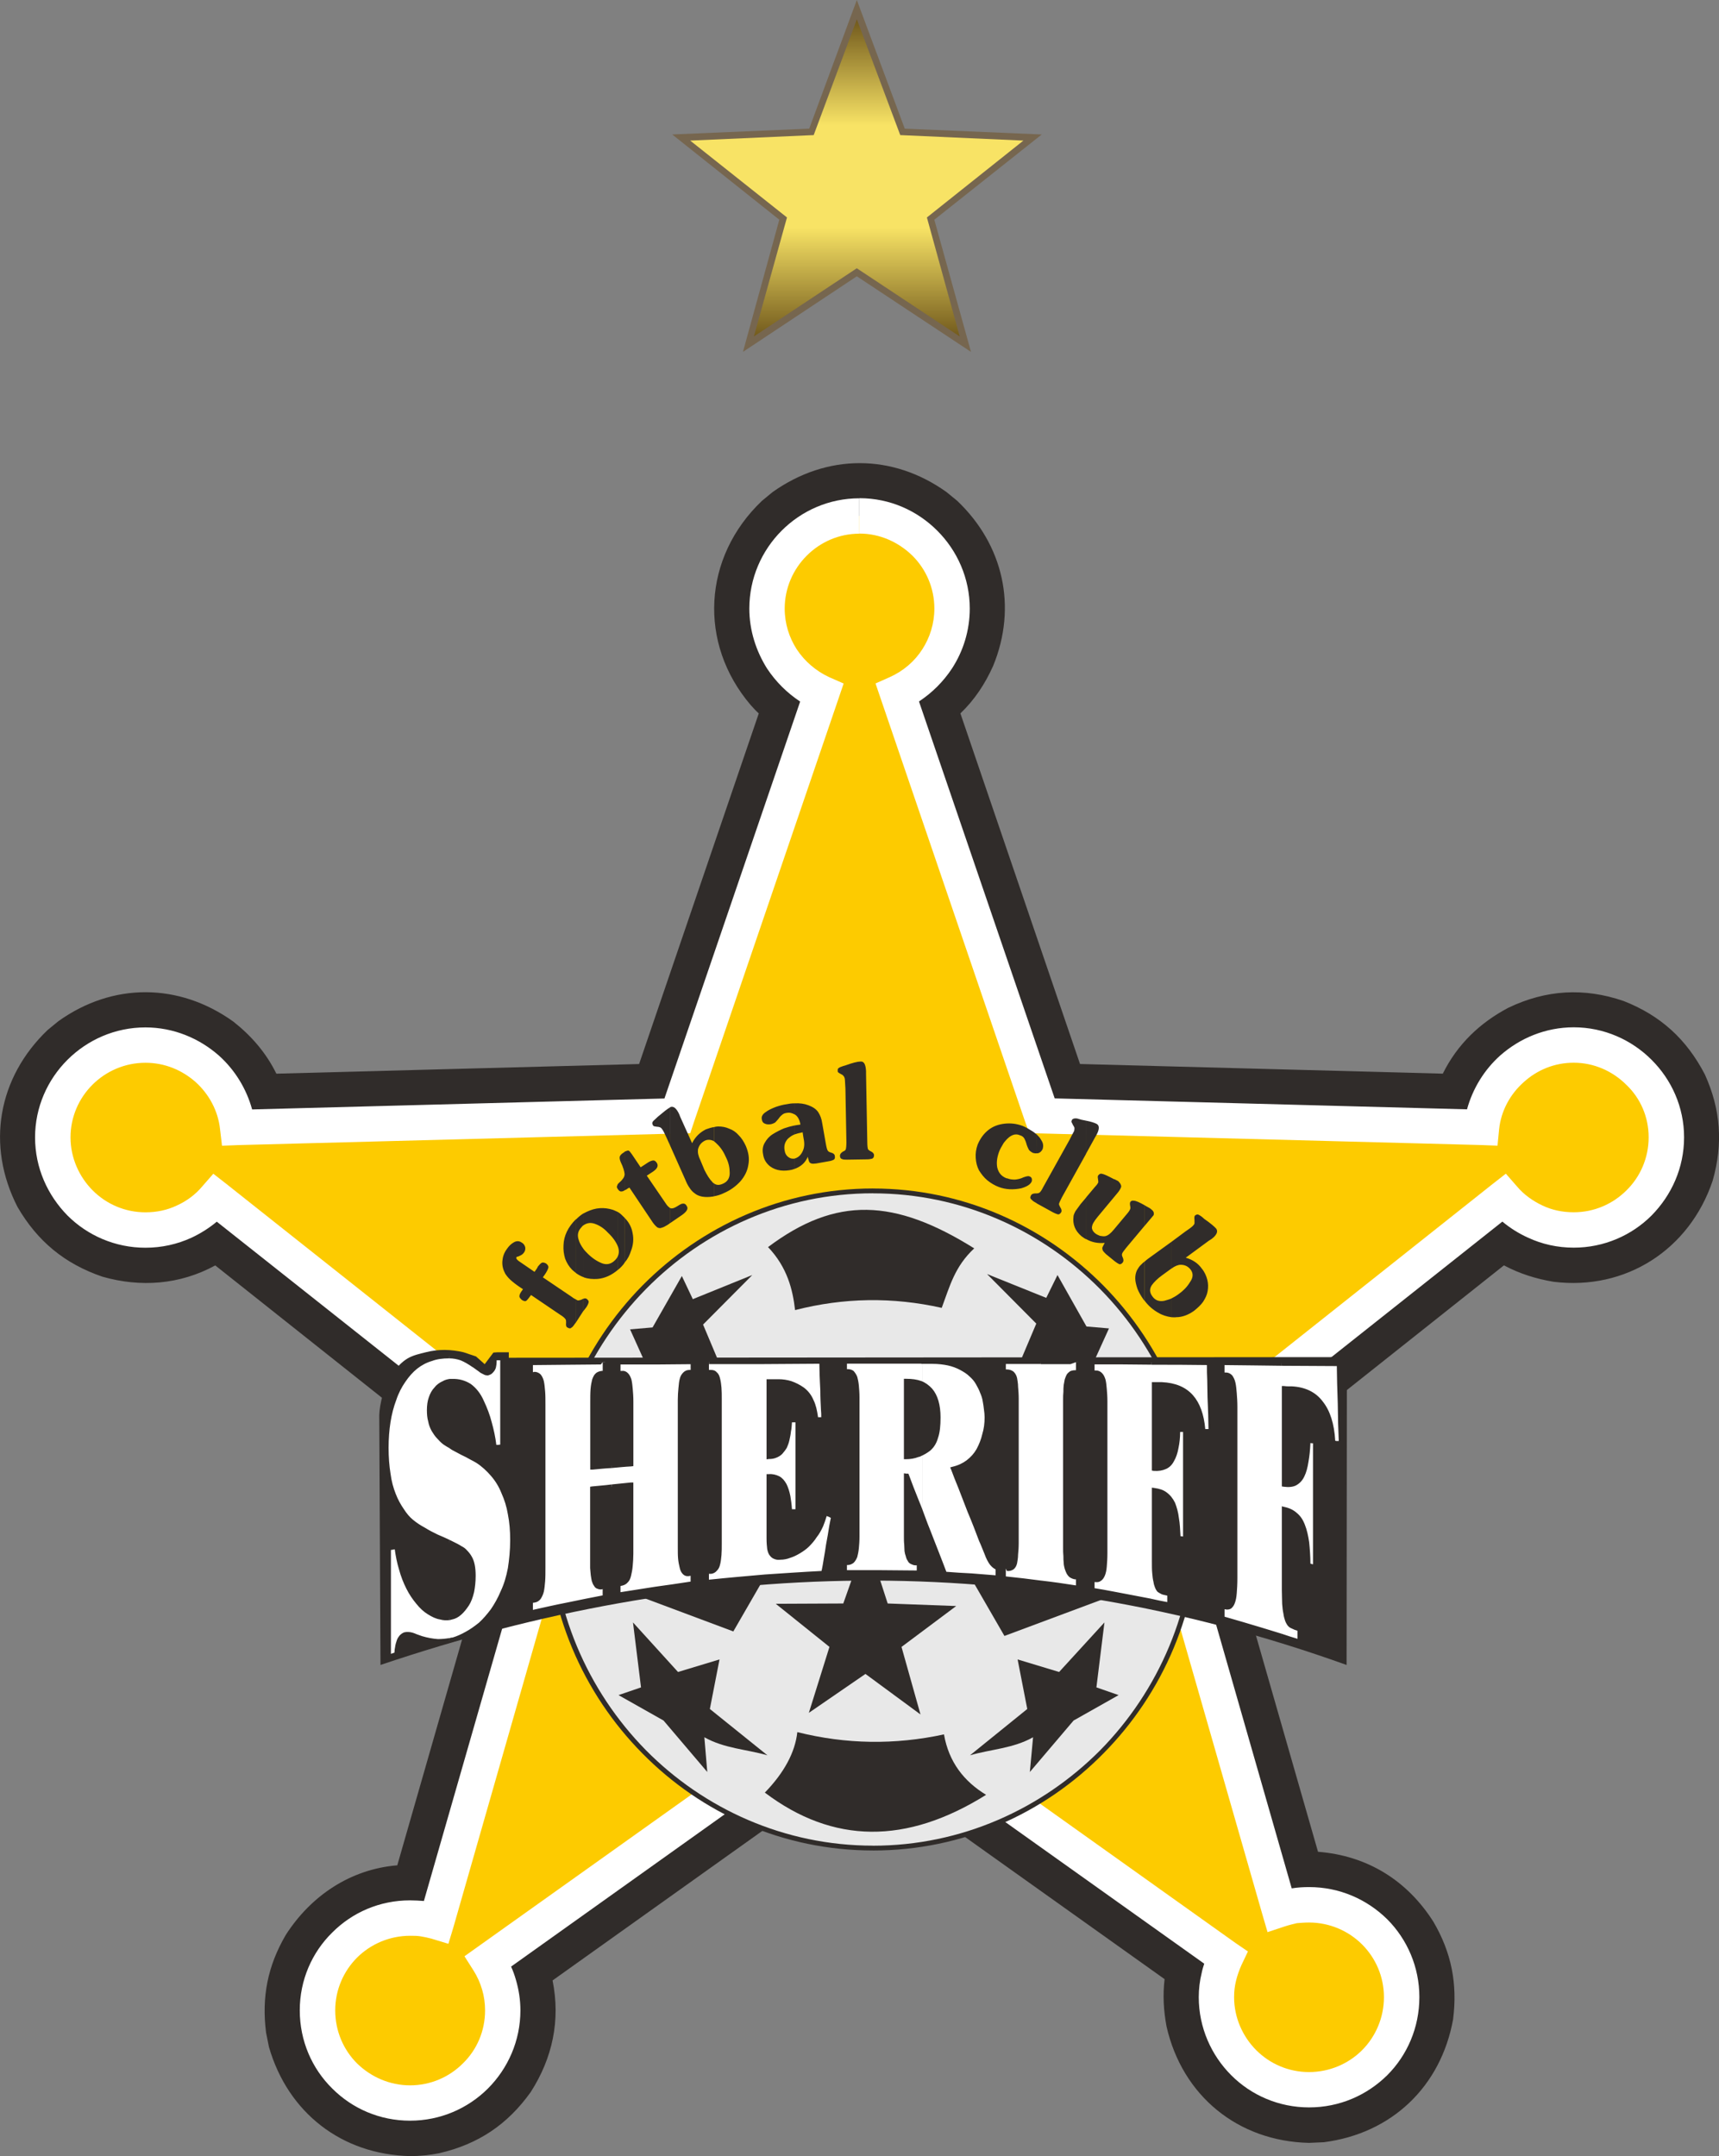
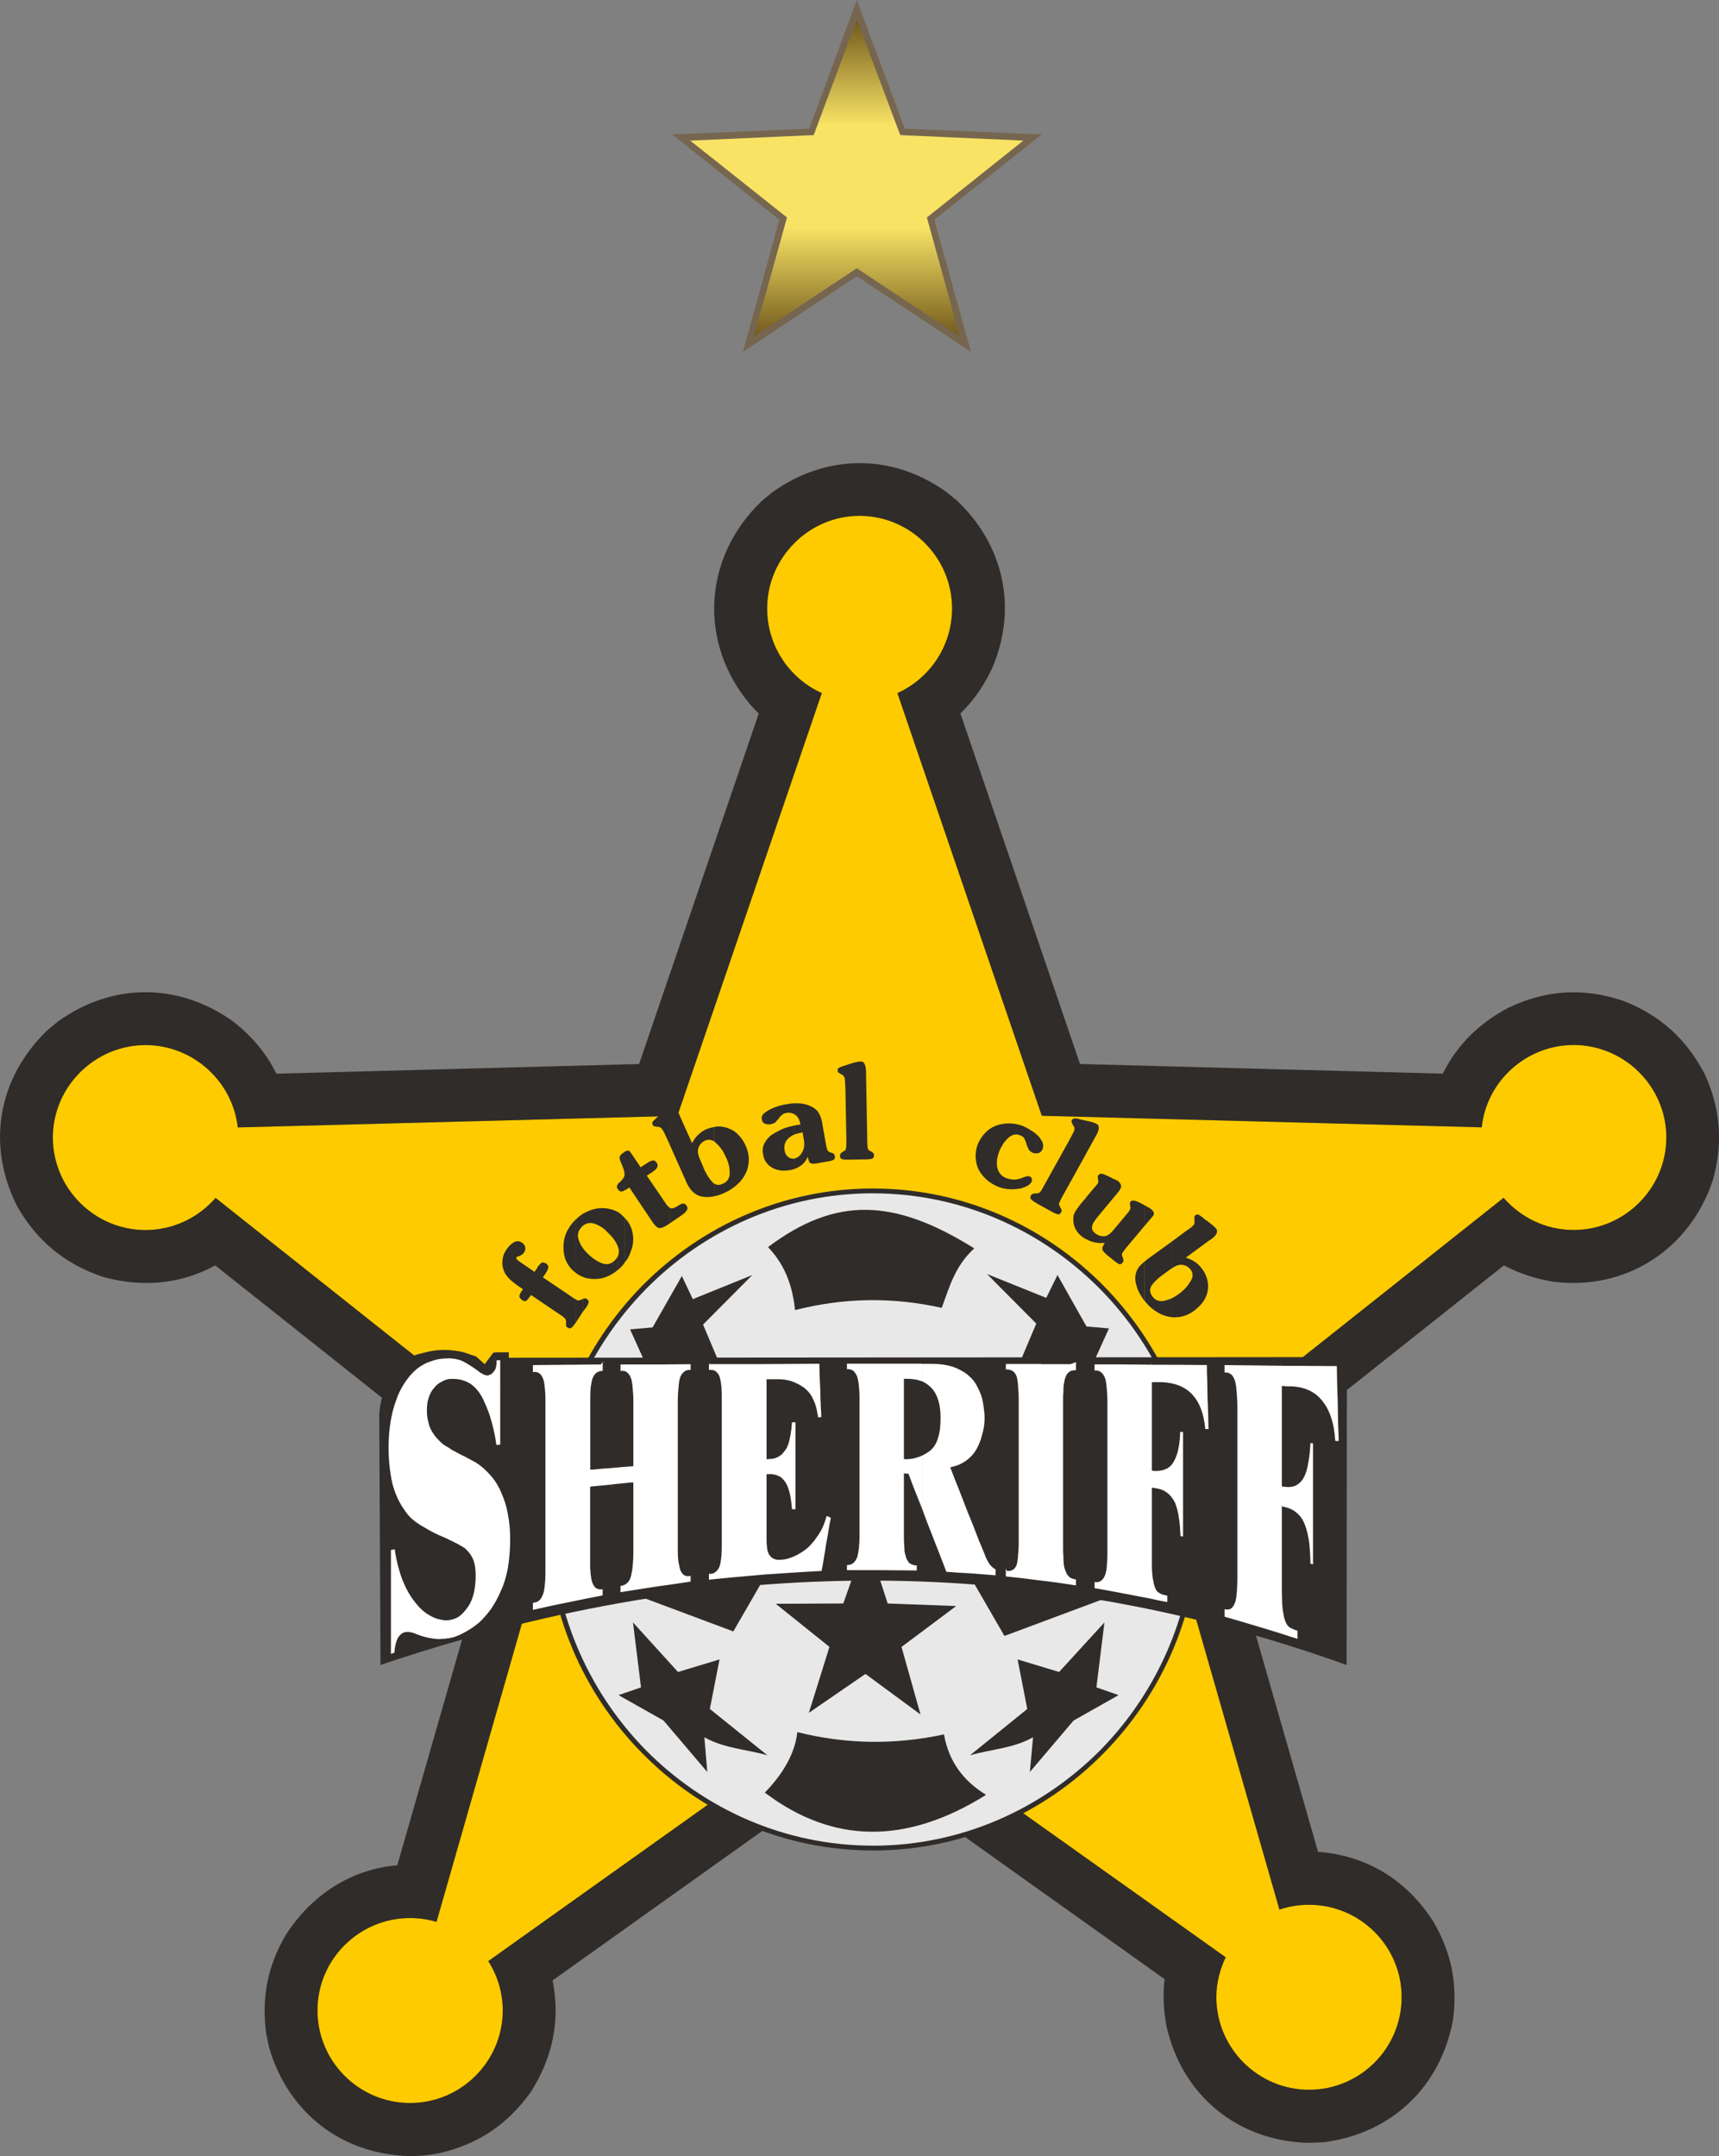
<svg xmlns="http://www.w3.org/2000/svg" xmlns:ns1="http://www.inkscape.org/namespaces/inkscape" xmlns:ns2="http://sodipodi.sourceforge.net/DTD/sodipodi-0.dtd" xmlns:xlink="http://www.w3.org/1999/xlink" width="62.499mm" height="78.376mm" viewBox="0 0 62.499 78.376" version="1.1" id="svg17175" ns1:version="0.92.3 (2405546, 2018-03-11)" ns2:docname="FC Sheriff.svg">
  <rect x="0" y="0" width="62.499" height="78.376" fill="#808080" stroke="none" />
  <defs id="defs17169">
    <linearGradient ns1:collect="always" id="linearGradient18385">
      <stop style="stop-color:#725a1d;stop-opacity:1" offset="0" id="stop18381" />
      <stop id="stop18389" offset="0.346" style="stop-color:#f8e365;stop-opacity:1" />
      <stop style="stop-color:#f8e365;stop-opacity:1" offset="0.668" id="stop18391" />
      <stop style="stop-color:#725a1d;stop-opacity:1" offset="1" id="stop18383" />
    </linearGradient>
    <clipPath clipPathUnits="userSpaceOnUse" id="clipPath7446">
      <path d="m 1090.593,513.325 h 38.485 v 48.262 h -38.485 z" id="path7444" ns1:connector-curvature="0" />
    </clipPath>
    <linearGradient ns1:collect="always" xlink:href="#linearGradient18385" id="linearGradient18387" x1="-65.693" y1="9.655" x2="-65.693" y2="-1.852" gradientUnits="userSpaceOnUse" gradientTransform="translate(-13.135)" />
  </defs>
  <ns2:namedview id="base" pagecolor="#ffffff" bordercolor="#666666" borderopacity="1.0" ns1:pageopacity="0.0" ns1:pageshadow="2" ns1:zoom="1.4142136" ns1:cx="181.46597" ns1:cy="155.25042" ns1:document-units="mm" ns1:current-layer="layer1" showgrid="false" fit-margin-top="0" fit-margin-left="0" fit-margin-right="0" fit-margin-bottom="0" ns1:window-width="1920" ns1:window-height="1001" ns1:window-x="-9" ns1:window-y="-9" ns1:window-maximized="1" />
  <g ns1:label="Layer 1" ns1:groupmode="layer" id="layer1" transform="translate(110.207,2.587)">
    <path ns1:connector-curvature="0" id="path7526" style="fill:#76664f;fill-opacity:1;fill-rule:nonzero;stroke:none;stroke-width:1.624" d="m -79.055,-2.587 1.743,4.677 4.981,0.211 -3.906,3.099 1.333,4.805 -4.151,-2.748 -4.14,2.748 1.322,-4.805 -3.894,-3.099 4.981,-0.211 z" />
    <path d="m -79.054,-1.885 1.578,4.209 4.477,0.2 -3.508,2.794 1.193,4.326 -3.742,-2.479 -3.742,2.479 1.204,-4.326 -3.519,-2.794 4.49,-0.2 z" style="fill:url(#linearGradient18387);fill-opacity:1;fill-rule:nonzero;stroke:none;stroke-width:1.452" id="path18376" ns1:connector-curvature="0" ns2:nodetypes="ccccccccccc" />
    <path ns1:connector-curvature="0" id="path7450" style="fill:#302c2a;fill-opacity:1;fill-rule:evenodd;stroke:none;stroke-width:1.624" d="m -94.232,75.684 c 1.414,-0.328 2.478,-1.041 3.321,-2.222 0.794,-1.239 1.086,-2.608 0.794,-4.057 l 11.155,-7.951 11.097,7.904 c -0.07,0.585 -0.036,1.145 0.07,1.718 0.573,2.525 2.597,4.175 5.181,4.234 l 0.538,-0.024 c 2.467,-0.315 4.256,-2.022 4.7,-4.466 0.164,-1.298 -0.058,-2.421 -0.713,-3.544 -0.958,-1.509 -2.408,-2.408 -4.198,-2.548 l -3.729,-12.992 10.488,-8.325 c 0.573,0.304 1.169,0.49 1.801,0.596 2.631,0.328 4.945,-1.169 5.788,-3.672 0.385,-1.345 0.292,-2.595 -0.281,-3.859 -0.666,-1.286 -1.614,-2.15 -2.959,-2.676 -1.437,-0.492 -2.818,-0.409 -4.185,0.245 -1.041,0.549 -1.859,1.333 -2.386,2.397 l -13.19,-0.351 -4.349,-12.745 c 0.515,-0.492 0.9,-1.077 1.192,-1.731 0.877,-2.139 0.375,-4.396 -1.309,-5.997 l -0.387,-0.317 c -1.963,-1.403 -4.349,-1.403 -6.325,0 l -0.385,0.317 c -2.152,2.046 -2.327,5.179 -0.411,7.425 0.094,0.104 0.188,0.209 0.294,0.304 l -4.351,12.745 -13.188,0.351 c -0.375,-0.76 -0.901,-1.369 -1.567,-1.895 -1.976,-1.414 -4.385,-1.426 -6.361,-0.011 l -0.387,0.317 c -1.812,1.73 -2.244,4.196 -1.098,6.431 0.724,1.25 1.718,2.069 3.086,2.537 1.392,0.398 2.819,0.292 4.105,-0.409 l 10.488,8.325 -3.87,13.482 c -1.707,0.14 -3.146,1.111 -4.058,2.537 -0.654,1.124 -0.877,2.246 -0.713,3.544 l 0.106,0.526 c 0.69,2.386 2.642,3.906 5.133,3.964 0.362,0 0.702,-0.036 1.064,-0.106" />
    <path ns1:connector-curvature="0" id="path7454" style="fill:#000000;fill-opacity:1;fill-rule:evenodd;stroke:none;stroke-width:1.624" d="m -80.329,22.611 -5.25,15.365 -15.983,0.421 c -0.187,-1.673 -1.626,-2.993 -3.355,-2.993 -1.848,0 -3.368,1.52 -3.368,3.355 0,1.859 1.52,3.368 3.368,3.368 1.017,0 1.929,-0.456 2.548,-1.169 L -89.684,51.024 -94.336,67.277 c -0.305,-0.094 -0.632,-0.14 -0.96,-0.14 -1.859,0 -3.368,1.507 -3.368,3.355 0,1.859 1.509,3.368 3.368,3.368 1.848,0 3.368,-1.509 3.368,-3.368 0,-0.654 -0.2,-1.275 -0.526,-1.79 l 13.492,-9.611 13.318,9.471 c -0.209,0.445 -0.339,0.935 -0.339,1.45 0,1.859 1.522,3.367 3.368,3.367 1.859,0 3.368,-1.507 3.368,-3.367 0,-1.848 -1.509,-3.357 -3.368,-3.357 -0.374,0 -0.737,0.058 -1.075,0.175 l -4.537,-15.808 12.687,-10.067 c 0.62,0.713 1.531,1.169 2.55,1.169 1.846,0 3.367,-1.509 3.367,-3.368 0,-1.835 -1.52,-3.355 -3.367,-3.355 -1.731,0 -3.17,1.32 -3.345,2.993 l -15.995,-0.421 -5.25,-15.365 c 1.169,-0.526 1.988,-1.707 1.988,-3.076 0,-1.846 -1.509,-3.367 -3.368,-3.367 -1.835,0 -3.355,1.52 -3.355,3.367 0,1.369 0.818,2.55 1.988,3.076" />
    <path ns1:connector-curvature="0" id="path7458" style="fill:#fdcb00;fill-opacity:1;fill-rule:evenodd;stroke:none;stroke-width:1.624" d="m -80.329,22.611 -5.25,15.365 -15.983,0.421 c -0.187,-1.673 -1.626,-2.993 -3.355,-2.993 -1.848,0 -3.368,1.52 -3.368,3.355 0,1.859 1.52,3.368 3.368,3.368 1.017,0 1.929,-0.456 2.548,-1.169 L -89.684,51.024 -94.336,67.277 c -0.305,-0.094 -0.632,-0.14 -0.96,-0.14 -1.859,0 -3.368,1.507 -3.368,3.355 0,1.859 1.509,3.368 3.368,3.368 1.848,0 3.368,-1.509 3.368,-3.368 0,-0.654 -0.2,-1.275 -0.526,-1.79 l 13.492,-9.611 13.318,9.471 c -0.209,0.445 -0.339,0.935 -0.339,1.45 0,1.859 1.522,3.367 3.368,3.367 1.859,0 3.368,-1.507 3.368,-3.367 0,-1.848 -1.509,-3.357 -3.368,-3.357 -0.374,0 -0.737,0.058 -1.075,0.175 l -4.537,-15.808 12.687,-10.067 c 0.62,0.713 1.531,1.169 2.55,1.169 1.846,0 3.367,-1.509 3.367,-3.368 0,-1.835 -1.52,-3.355 -3.367,-3.355 -1.731,0 -3.17,1.32 -3.345,2.993 l -15.995,-0.421 -5.25,-15.365 c 1.169,-0.526 1.988,-1.707 1.988,-3.076 0,-1.846 -1.509,-3.367 -3.368,-3.367 -1.835,0 -3.355,1.52 -3.355,3.367 0,1.369 0.818,2.55 1.988,3.076" />
-     <path ns1:connector-curvature="0" id="path7462" style="fill:#ffffff;fill-opacity:1;fill-rule:evenodd;stroke:none;stroke-width:1.624" d="m -79.534,22.26 -0.187,0.549 -5.25,15.376 -0.14,0.422 -0.456,0.011 -15.983,0.421 -0.585,0.023 -0.071,-0.596 c -0.07,-0.677 -0.409,-1.286 -0.888,-1.718 -0.49,-0.434 -1.122,-0.702 -1.824,-0.702 -1.497,0 -2.725,1.216 -2.725,2.712 0,0.749 0.317,1.439 0.807,1.929 0.49,0.492 1.169,0.796 1.918,0.796 0.409,0 0.794,-0.083 1.134,-0.245 0.364,-0.164 0.679,-0.398 0.924,-0.69 l 0.409,-0.468 0.479,0.374 12.698,10.067 0.328,0.27 -0.117,0.409 -4.654,16.253 -0.187,0.62 -0.619,-0.188 c -0.13,-0.034 -0.247,-0.058 -0.375,-0.081 -0.128,-0.023 -0.257,-0.023 -0.398,-0.023 -0.747,0 -1.437,0.304 -1.929,0.794 -0.49,0.492 -0.794,1.169 -0.794,1.918 0,0.76 0.304,1.439 0.794,1.929 0.503,0.49 1.182,0.796 1.929,0.796 0.749,0 1.427,-0.305 1.918,-0.796 0.503,-0.49 0.807,-1.169 0.807,-1.929 0,-0.257 -0.036,-0.515 -0.106,-0.749 -0.07,-0.245 -0.175,-0.479 -0.315,-0.702 l -0.328,-0.515 0.492,-0.351 13.492,-9.611 0.375,-0.27 v 1.579 l -12.664,9.028 c 0.07,0.151 0.128,0.315 0.175,0.479 0.106,0.362 0.164,0.737 0.164,1.111 0,1.111 -0.456,2.116 -1.181,2.842 -0.726,0.724 -1.731,1.169 -2.831,1.169 -1.111,0 -2.105,-0.445 -2.829,-1.169 -0.737,-0.726 -1.181,-1.731 -1.181,-2.842 0,-1.099 0.443,-2.105 1.181,-2.829 0.724,-0.726 1.718,-1.169 2.829,-1.169 0.164,0 0.339,0.011 0.503,0.023 l 4.385,-15.259 -11.915,-9.435 c -0.281,0.234 -0.596,0.432 -0.924,0.585 -0.513,0.234 -1.075,0.362 -1.671,0.362 -1.099,0 -2.105,-0.445 -2.831,-1.169 -0.724,-0.737 -1.181,-1.731 -1.181,-2.842 0,-2.197 1.812,-3.998 4.011,-3.998 1.028,0 1.963,0.398 2.678,1.028 0.572,0.515 0.994,1.194 1.203,1.954 l 14.991,-0.398 4.934,-14.429 c -0.479,-0.315 -0.888,-0.724 -1.205,-1.203 -0.396,-0.632 -0.643,-1.38 -0.643,-2.176 0,-2.209 1.801,-4.01 4,-4.01 v 1.286 c -1.486,0 -2.714,1.228 -2.714,2.723 0,0.551 0.164,1.052 0.434,1.475 0.292,0.443 0.702,0.794 1.181,1.017 z m 0.573,36.036 v 0 l 0.374,0.27 13.307,9.482 0.445,0.304 -0.235,0.492 c -0.081,0.187 -0.151,0.374 -0.198,0.573 -0.047,0.187 -0.07,0.385 -0.07,0.596 0,0.749 0.315,1.437 0.807,1.929 0.49,0.49 1.169,0.794 1.916,0.794 0.749,0 1.439,-0.304 1.929,-0.794 0.492,-0.492 0.796,-1.181 0.796,-1.929 0,-0.749 -0.304,-1.427 -0.796,-1.918 -0.49,-0.49 -1.181,-0.796 -1.929,-0.796 -0.151,0 -0.304,0.013 -0.443,0.024 -0.141,0.034 -0.292,0.07 -0.434,0.117 l -0.63,0.209 -0.188,-0.643 -4.536,-15.808 -0.117,-0.409 0.339,-0.27 12.687,-10.067 0.479,-0.374 0.409,0.468 c 0.245,0.292 0.573,0.526 0.924,0.69 0.338,0.162 0.724,0.245 1.134,0.245 0.749,0 1.426,-0.304 1.918,-0.796 0.502,-0.49 0.807,-1.181 0.807,-1.929 0,-0.749 -0.305,-1.426 -0.807,-1.905 -0.492,-0.492 -1.169,-0.807 -1.918,-0.807 -0.702,0 -1.333,0.268 -1.812,0.702 -0.49,0.432 -0.83,1.041 -0.9,1.718 l -0.058,0.596 -0.596,-0.023 -15.985,-0.421 -0.443,-0.011 -0.153,-0.422 -5.25,-15.376 -0.187,-0.549 0.526,-0.234 c 0.49,-0.222 0.9,-0.573 1.181,-1.017 0.27,-0.422 0.432,-0.924 0.432,-1.475 0,-0.747 -0.304,-1.426 -0.794,-1.916 -0.503,-0.492 -1.181,-0.807 -1.929,-0.807 v -1.286 c 1.111,0 2.105,0.456 2.829,1.181 0.726,0.724 1.181,1.731 1.181,2.829 0,0.796 -0.234,1.544 -0.643,2.176 -0.315,0.479 -0.724,0.888 -1.203,1.203 l 4.934,14.429 14.991,0.398 c 0.209,-0.76 0.63,-1.439 1.203,-1.954 0.713,-0.63 1.648,-1.028 2.678,-1.028 1.099,0 2.105,0.456 2.829,1.181 0.726,0.724 1.182,1.718 1.182,2.818 0,1.111 -0.456,2.105 -1.182,2.842 -0.724,0.724 -1.73,1.169 -2.829,1.169 -0.596,0 -1.158,-0.128 -1.66,-0.362 -0.339,-0.153 -0.656,-0.351 -0.935,-0.585 l -11.904,9.435 4.245,14.803 c 0.209,-0.034 0.421,-0.047 0.63,-0.047 1.111,0 2.105,0.445 2.842,1.169 0.724,0.726 1.169,1.731 1.169,2.831 0,1.111 -0.445,2.116 -1.169,2.84 -0.737,0.726 -1.731,1.169 -2.842,1.169 -1.098,0 -2.105,-0.443 -2.829,-1.169 -0.724,-0.724 -1.181,-1.73 -1.181,-2.84 0,-0.292 0.036,-0.596 0.106,-0.877 0.023,-0.117 0.058,-0.234 0.093,-0.339 l -12.534,-8.922 z" />
    <path ns1:connector-curvature="0" id="path7466" style="fill:#e8e8e8;fill-opacity:1;fill-rule:evenodd;stroke:none;stroke-width:1.624" d="m -78.47,40.711 c 6.512,0 11.787,5.343 11.787,11.938 0,6.595 -5.275,11.951 -11.787,11.951 -6.501,0 -11.774,-5.356 -11.774,-11.951 0,-6.595 5.273,-11.938 11.774,-11.938" />
    <path ns1:connector-curvature="0" id="path7470" style="fill:#302c2a;fill-opacity:1;fill-rule:evenodd;stroke:none;stroke-width:1.624" d="m -78.47,64.681 c -3.263,0 -6.233,-1.345 -8.383,-3.531 -2.152,-2.176 -3.485,-5.181 -3.485,-8.502 0,-3.308 1.333,-6.314 3.485,-8.5 2.15,-2.175 5.12,-3.532 8.383,-3.532 v 0.175 c -3.215,0 -6.139,1.333 -8.255,3.485 -2.116,2.152 -3.427,5.109 -3.427,8.372 0,3.263 1.311,6.233 3.427,8.385 2.116,2.139 5.039,3.472 8.255,3.472 z m 0,-24.064 c 3.274,0 6.233,1.358 8.383,3.532 2.152,2.186 3.485,5.192 3.485,8.5 0,3.321 -1.333,6.325 -3.485,8.502 -2.15,2.186 -5.109,3.531 -8.383,3.531 v -0.175 c 3.215,0 6.139,-1.333 8.266,-3.472 2.118,-2.152 3.427,-5.122 3.427,-8.385 0,-3.263 -1.309,-6.22 -3.427,-8.372 -2.127,-2.152 -5.051,-3.485 -8.266,-3.485 z" />
    <path ns1:connector-curvature="0" id="path7474" style="fill:#302c2a;fill-opacity:1;fill-rule:evenodd;stroke:none;stroke-width:1.624" d="m -78.704,53.316 0.771,2.386 2.491,0.093 -1.988,1.486 0.69,2.455 -2.001,-1.473 -2.058,1.414 0.749,-2.397 -1.952,-1.567 2.455,-0.011 z" />
    <path ns1:connector-curvature="0" id="path7478" style="fill:#302c2a;fill-opacity:1;fill-rule:evenodd;stroke:none;stroke-width:1.624" d="m -87.193,56.391 1.637,1.801 1.509,-0.456 -0.351,1.801 2.093,1.684 c -0.773,-0.222 -1.567,-0.247 -2.293,-0.656 l 0.106,1.263 -1.59,-1.871 -1.637,-0.924 0.818,-0.281 z" />
    <path ns1:connector-curvature="0" id="path7482" style="fill:#302c2a;fill-opacity:1;fill-rule:evenodd;stroke:none;stroke-width:1.624" d="m -82.399,62.577 c 2.478,1.871 5.145,1.894 8.044,0.081 -0.805,-0.49 -1.356,-1.192 -1.531,-2.197 -1.788,0.385 -3.553,0.362 -5.332,-0.083 -0.081,0.737 -0.479,1.475 -1.181,2.199" />
    <path ns1:connector-curvature="0" id="path7486" style="fill:#302c2a;fill-opacity:1;fill-rule:evenodd;stroke:none;stroke-width:1.624" d="m -83.545,56.718 1.614,-2.795 -5.929,1.181 z" />
    <path ns1:connector-curvature="0" id="path7490" style="fill:#302c2a;fill-opacity:1;fill-rule:evenodd;stroke:none;stroke-width:1.624" d="m -73.688,56.882 -1.614,-2.795 5.941,1.181 z" />
    <path ns1:connector-curvature="0" id="path7494" style="fill:#302c2a;fill-opacity:1;fill-rule:evenodd;stroke:none;stroke-width:1.624" d="m -82.282,42.746 c 2.478,-1.859 4.596,-1.765 7.495,0.047 -0.713,0.666 -0.888,1.379 -1.181,2.163 -1.777,-0.398 -3.555,-0.375 -5.332,0.081 -0.083,-0.736 -0.281,-1.554 -0.983,-2.291" />
    <path ns1:connector-curvature="0" id="path7498" style="fill:#302c2a;fill-opacity:1;fill-rule:evenodd;stroke:none;stroke-width:1.624" d="m -85.416,43.798 0.398,0.841 2.163,-0.877 -1.79,1.801 1.918,4.56 c -0.62,-0.49 -1.356,-0.818 -1.871,-1.473 l -0.374,1.216 -1.52,-2.339 -0.807,-1.79 0.818,-0.07 z" />
    <path ns1:connector-curvature="0" id="path7502" style="fill:#302c2a;fill-opacity:1;fill-rule:evenodd;stroke:none;stroke-width:1.624" d="m -71.759,43.763 -0.409,0.83 -2.152,-0.866 1.79,1.801 -1.929,4.56 c 0.632,-0.49 1.367,-0.818 1.871,-1.484 l 0.385,1.216 1.509,-2.339 0.807,-1.778 -0.818,-0.07 z" />
    <path ns1:connector-curvature="0" id="path7506" style="fill:#302c2a;fill-opacity:1;fill-rule:evenodd;stroke:none;stroke-width:1.624" d="m -95.928,47.318 c 0.153,-0.198 0.315,-0.387 0.526,-0.515 0.211,-0.128 0.445,-0.175 0.679,-0.234 0.455,-0.117 0.911,-0.106 1.367,0 l 0.456,0.153 0.315,0.281 0.317,-0.422 0.151,-0.011 h 0.409 v 0.2 l 30.471,-0.024 -0.011,11.191 c -11.927,-4.281 -23.608,-3.894 -35.125,0 l -0.045,-9.086 c 0.011,-0.374 0.175,-1.111 0.49,-1.531" />
    <path ns1:connector-curvature="0" id="path7510" style="fill:#ffffff;fill-opacity:1;fill-rule:evenodd;stroke:none;stroke-width:1.624" d="m -84.504,46.92 h 4.162 c 0.011,0.339 0.024,0.69 0.036,1.041 l 0.034,1.052 h -0.268 c -0.058,-0.538 -0.222,-0.888 -0.492,-1.088 -0.279,-0.198 -0.572,-0.304 -0.877,-0.304 -0.117,0.011 -0.234,0.011 -0.351,0.011 v 1.369 1.367 c 0.175,0 0.328,-0.058 0.434,-0.164 0.117,-0.117 0.198,-0.257 0.245,-0.456 0.047,-0.187 0.07,-0.432 0.081,-0.713 h 0.292 v 1.661 1.648 c -0.104,0.011 -0.198,0.011 -0.292,0.023 -0.011,-0.421 -0.081,-0.749 -0.187,-0.97 -0.117,-0.222 -0.304,-0.328 -0.573,-0.328 v 1.134 1.135 c 0,0.304 0.036,0.49 0.106,0.585 0.07,0.081 0.175,0.117 0.317,0.117 0.221,-0.024 0.455,-0.094 0.677,-0.222 0.222,-0.14 0.409,-0.328 0.585,-0.562 0.164,-0.234 0.292,-0.526 0.362,-0.853 0.106,0.047 0.2,0.093 0.292,0.14 -0.058,0.339 -0.117,0.69 -0.175,1.03 -0.058,0.339 -0.117,0.677 -0.175,1.028 -1.414,0.071 -2.829,0.175 -4.232,0.328 v -0.374 c 0.047,0 0.094,-0.013 0.14,-0.013 0.13,-0.011 0.222,-0.117 0.258,-0.292 0.047,-0.175 0.058,-0.421 0.058,-0.724 v -2.631 -2.619 c 0,-0.304 -0.011,-0.549 -0.058,-0.724 -0.036,-0.175 -0.128,-0.258 -0.258,-0.258 h -0.14 z m -4.162,3.836 c 0.468,-0.047 0.935,-0.083 1.403,-0.117 v -1.147 -1.134 c 0,-0.339 -0.024,-0.598 -0.07,-0.773 -0.047,-0.175 -0.13,-0.268 -0.27,-0.268 -0.047,0 -0.094,0.011 -0.128,0.011 v -0.398 c 0.9,0 1.801,0 2.712,-0.011 v 0.374 h -0.128 c -0.14,0 -0.222,0.094 -0.27,0.258 -0.045,0.175 -0.07,0.421 -0.07,0.749 v 2.689 2.676 c 0,0.292 0.024,0.539 0.058,0.715 0.047,0.175 0.128,0.257 0.258,0.245 0.045,-0.011 0.093,-0.011 0.151,-0.024 v 0.375 c -0.911,0.128 -1.812,0.268 -2.712,0.409 v -0.387 c 0.034,-0.011 0.081,-0.011 0.117,-0.023 0.14,-0.024 0.234,-0.128 0.281,-0.317 0.045,-0.175 0.07,-0.432 0.07,-0.771 v -1.25 -1.252 c -0.468,0.047 -0.935,0.094 -1.403,0.141 v 1.286 1.286 c 0,0.234 0.011,0.421 0.023,0.573 0.011,0.14 0.047,0.257 0.094,0.338 0.058,0.083 0.128,0.117 0.209,0.094 0.047,0 0.094,-0.011 0.13,-0.023 v 0.396 c -0.901,0.164 -1.801,0.351 -2.702,0.562 v -0.421 c 0.047,-0.011 0.083,-0.024 0.13,-0.036 0.14,-0.023 0.221,-0.14 0.268,-0.339 0.047,-0.187 0.058,-0.468 0.058,-0.841 v -2.959 -2.969 c 0,-0.375 -0.023,-0.656 -0.058,-0.831 -0.034,-0.187 -0.128,-0.279 -0.257,-0.279 -0.047,0 -0.094,0 -0.141,0.011 v -0.421 c 0.901,-0.013 1.801,-0.013 2.702,-0.024 v 0.398 h -0.117 c -0.13,0 -0.222,0.094 -0.27,0.257 -0.047,0.175 -0.07,0.445 -0.07,0.818 v 1.169 z m 11.985,-3.836 v 0.807 c -0.164,-0.07 -0.351,-0.117 -0.585,-0.117 v 1.392 1.379 c 0.209,0 0.409,-0.047 0.585,-0.14 v 2.28 c -0.187,-0.492 -0.375,-0.971 -0.562,-1.45 h -0.023 v 1.111 1.099 c 0,0.209 0.011,0.374 0.023,0.515 0.011,0.128 0.047,0.245 0.094,0.315 0.058,0.081 0.128,0.128 0.222,0.128 h 0.128 v 0.351 c -0.913,-0.011 -1.812,-0.023 -2.701,-0.011 v -0.351 h 0.117 c 0.117,0 0.209,-0.081 0.257,-0.234 0.047,-0.153 0.081,-0.387 0.081,-0.724 v -2.527 -2.525 c 0,-0.326 -0.034,-0.573 -0.081,-0.724 -0.047,-0.153 -0.14,-0.222 -0.257,-0.222 h -0.117 v -0.362 c 0.935,0 1.871,0 2.818,0.011 M -91.951,50.007 c -0.094,0 -0.188,0.011 -0.281,0.023 -0.07,-0.607 -0.222,-1.169 -0.456,-1.671 -0.234,-0.503 -0.596,-0.749 -1.088,-0.737 -0.209,0 -0.409,0.094 -0.572,0.27 -0.175,0.187 -0.258,0.443 -0.258,0.783 0,0.281 0.047,0.526 0.164,0.713 0.106,0.2 0.245,0.351 0.409,0.468 0.175,0.117 0.387,0.245 0.632,0.362 0.245,0.13 0.432,0.222 0.549,0.305 0.421,0.279 0.737,0.654 0.96,1.134 0.209,0.479 0.315,1.064 0.315,1.743 0,0.749 -0.117,1.379 -0.339,1.882 -0.234,0.515 -0.502,0.9 -0.83,1.181 -0.328,0.27 -0.654,0.456 -0.994,0.551 -0.351,0.104 -0.737,0.093 -1.147,-0.036 -0.14,-0.047 -0.257,-0.106 -0.351,-0.128 -0.093,-0.024 -0.175,-0.036 -0.245,-0.011 -0.106,0.034 -0.175,0.117 -0.234,0.245 -0.047,0.128 -0.07,0.292 -0.07,0.468 -0.094,0.034 -0.198,0.07 -0.292,0.093 v -1.975 -1.965 c 0.094,-0.023 0.198,-0.047 0.292,-0.058 0.07,0.562 0.211,1.064 0.421,1.484 0.211,0.422 0.468,0.715 0.76,0.901 0.281,0.187 0.562,0.245 0.818,0.175 0.211,-0.047 0.398,-0.211 0.562,-0.468 0.151,-0.258 0.234,-0.609 0.234,-1.041 0,-0.292 -0.047,-0.515 -0.141,-0.666 -0.081,-0.153 -0.198,-0.27 -0.326,-0.339 -0.128,-0.07 -0.409,-0.222 -0.866,-0.421 -0.339,-0.164 -0.654,-0.328 -0.913,-0.551 -0.268,-0.222 -0.479,-0.549 -0.654,-0.983 -0.175,-0.432 -0.268,-0.994 -0.268,-1.695 0,-0.666 0.093,-1.262 0.279,-1.765 0.188,-0.515 0.456,-0.9 0.796,-1.169 0.351,-0.268 0.749,-0.398 1.192,-0.398 0.305,0 0.609,0.106 0.913,0.328 0.094,0.07 0.175,0.128 0.234,0.164 0.058,0.047 0.106,0.081 0.14,0.093 0.036,0.024 0.083,0.036 0.117,0.036 0.071,0 0.13,-0.036 0.175,-0.117 0.058,-0.07 0.083,-0.175 0.083,-0.304 v -0.117 h 0.281 v 1.601 z m 26.179,-3.051 c 1.416,0.011 2.831,0.023 4.245,0.034 0,0.479 0.023,0.971 0.036,1.45 0.011,0.479 0.023,0.971 0.034,1.45 -0.093,-0.011 -0.187,-0.024 -0.281,-0.024 -0.081,-1.273 -0.572,-1.941 -1.507,-1.975 -0.094,0 -0.188,0 -0.281,-0.013 v 1.754 1.743 c 0.315,0.058 0.538,-0.058 0.666,-0.326 0.128,-0.27 0.2,-0.69 0.211,-1.263 0.081,0.011 0.175,0.011 0.257,0.023 v 2.293 2.28 c -0.081,-0.024 -0.175,-0.047 -0.257,-0.058 0,-0.62 -0.058,-1.099 -0.187,-1.45 -0.141,-0.339 -0.364,-0.538 -0.69,-0.596 v 1.473 1.473 c 0,0.362 0.023,0.643 0.058,0.83 0.034,0.2 0.07,0.328 0.128,0.387 0.047,0.07 0.128,0.117 0.222,0.14 0.047,0.024 0.106,0.036 0.164,0.058 v 0.468 c -0.948,-0.315 -1.884,-0.596 -2.819,-0.866 v -0.432 c 0.036,0.011 0.071,0.023 0.117,0.036 0.117,0.034 0.211,-0.036 0.27,-0.188 0.058,-0.151 0.083,-0.443 0.083,-0.877 V 51.667 48.557 c 0,-0.374 -0.024,-0.666 -0.071,-0.866 -0.047,-0.198 -0.14,-0.304 -0.268,-0.304 h -0.13 z m -4.723,-0.024 c 1.414,0 2.829,0.011 4.232,0.024 0.011,0.421 0.023,0.83 0.036,1.25 0.011,0.409 0.023,0.83 0.045,1.25 -0.093,-0.011 -0.198,-0.011 -0.279,-0.023 -0.071,-1.099 -0.585,-1.66 -1.509,-1.695 h -0.281 v 1.531 1.531 c 0.304,0.024 0.526,-0.081 0.654,-0.315 0.141,-0.234 0.211,-0.607 0.222,-1.111 0.081,0.011 0.175,0.023 0.257,0.023 v 1.988 1.988 c -0.081,-0.023 -0.175,-0.034 -0.257,-0.058 0,-0.526 -0.07,-0.947 -0.198,-1.239 -0.13,-0.292 -0.351,-0.456 -0.679,-0.49 v 1.286 1.298 c 0,0.315 0.011,0.562 0.047,0.724 0.034,0.164 0.081,0.27 0.14,0.328 0.047,0.047 0.117,0.081 0.211,0.094 0.058,0.011 0.106,0.023 0.164,0.034 v 0.409 c -0.935,-0.198 -1.871,-0.385 -2.806,-0.538 v -0.387 c 0.034,0 0.07,0.013 0.117,0.013 0.117,0.023 0.209,-0.036 0.268,-0.188 0.047,-0.14 0.083,-0.409 0.083,-0.783 v -2.759 -2.759 c 0,-0.339 -0.024,-0.598 -0.071,-0.773 -0.045,-0.175 -0.14,-0.268 -0.268,-0.268 h -0.128 z m -3.228,7.858 v -0.364 c 0.047,0.013 0.083,0.013 0.13,0.013 0.14,0.023 0.245,-0.047 0.279,-0.211 0.036,-0.164 0.06,-0.409 0.06,-0.724 V 50.884 48.265 c 0,-0.328 -0.024,-0.562 -0.06,-0.737 -0.034,-0.162 -0.14,-0.245 -0.279,-0.245 h -0.13 v -0.362 c 0.901,0 1.801,0 2.714,0.011 v 0.375 h -0.117 c -0.106,0 -0.187,0.034 -0.234,0.128 -0.047,0.081 -0.083,0.198 -0.094,0.339 -0.023,0.14 -0.023,0.315 -0.023,0.538 v 2.689 2.678 c 0,0.221 0,0.396 0.023,0.538 0.011,0.151 0.047,0.268 0.094,0.362 0.047,0.094 0.128,0.153 0.234,0.164 0.034,0 0.081,0.011 0.117,0.011 v 0.387 c -0.901,-0.141 -1.812,-0.247 -2.714,-0.351 m -2.957,-2.269 v -2.28 c 0.081,-0.036 0.153,-0.083 0.222,-0.141 0.245,-0.187 0.374,-0.572 0.374,-1.156 0,-0.62 -0.198,-1.03 -0.596,-1.216 v -0.807 h 0.374 c 0.421,0 0.771,0.07 1.041,0.222 0.27,0.14 0.479,0.326 0.607,0.538 0.13,0.222 0.211,0.445 0.258,0.654 0.047,0.211 0.07,0.421 0.07,0.596 0,0.445 -0.106,0.843 -0.304,1.194 -0.2,0.351 -0.515,0.573 -0.924,0.69 0.198,0.502 0.409,1.017 0.607,1.52 0.2,0.513 0.409,1.028 0.609,1.543 0.128,0.315 0.257,0.49 0.409,0.526 v 0.362 c -0.643,-0.047 -1.286,-0.093 -1.929,-0.128 -0.234,-0.607 -0.456,-1.205 -0.69,-1.79 z" />
    <path ns1:connector-curvature="0" id="path7514" style="fill:#302c2a;fill-opacity:1;fill-rule:evenodd;stroke:none;stroke-width:1.624" d="M -93.869,53.573 V 53.386 c -0.117,-0.058 -0.257,-0.117 -0.421,-0.187 -0.175,-0.083 -0.328,-0.164 -0.479,-0.258 -0.153,-0.081 -0.292,-0.175 -0.422,-0.281 -0.128,-0.104 -0.234,-0.234 -0.338,-0.396 -0.106,-0.153 -0.211,-0.339 -0.292,-0.551 -0.083,-0.209 -0.153,-0.456 -0.188,-0.736 -0.045,-0.281 -0.07,-0.585 -0.07,-0.935 0,-0.328 0.024,-0.643 0.07,-0.935 0.047,-0.292 0.117,-0.562 0.211,-0.807 0.081,-0.245 0.198,-0.468 0.328,-0.654 0.128,-0.188 0.268,-0.351 0.432,-0.481 0.164,-0.128 0.339,-0.221 0.538,-0.279 0.187,-0.071 0.398,-0.094 0.609,-0.094 h 0.023 v -0.164 h -0.023 c -0.234,0 -0.456,0.036 -0.667,0.106 -0.198,0.07 -0.398,0.164 -0.573,0.304 -0.175,0.141 -0.338,0.317 -0.479,0.515 -0.128,0.198 -0.245,0.432 -0.339,0.69 -0.093,0.257 -0.162,0.538 -0.209,0.841 -0.058,0.304 -0.07,0.62 -0.07,0.96 0,0.351 0.011,0.677 0.058,0.958 0.045,0.292 0.117,0.549 0.198,0.771 0.094,0.222 0.198,0.421 0.304,0.585 0.117,0.164 0.245,0.317 0.375,0.421 0.14,0.117 0.279,0.211 0.443,0.305 0.153,0.093 0.328,0.175 0.503,0.257 0.187,0.094 0.351,0.164 0.479,0.222 z m 0,3.555 c -0.14,0.023 -0.281,0.034 -0.432,0.034 -0.2,-0.011 -0.398,-0.045 -0.609,-0.117 -0.081,-0.023 -0.151,-0.045 -0.209,-0.07 -0.047,-0.023 -0.094,-0.034 -0.141,-0.047 -0.034,-0.023 -0.07,-0.023 -0.106,-0.023 -0.034,0 -0.07,0 -0.093,0.011 -0.036,0 -0.07,0.024 -0.106,0.058 -0.023,0.036 -0.047,0.083 -0.07,0.128 -0.024,0.071 -0.047,0.13 -0.058,0.211 -0.011,0.07 -0.011,0.153 -0.011,0.234 v 0.058 l -0.058,0.023 c -0.024,0.013 -0.047,0.013 -0.083,0.024 -0.07,0.023 -0.14,0.047 -0.209,0.07 l -0.106,0.023 v -4.115 l 0.058,-0.011 c 0.034,-0.011 0.093,-0.024 0.151,-0.036 0.117,-0.023 0.141,-0.023 0.153,-0.023 l 0.081,-0.024 0.013,0.094 c 0.034,0.281 0.081,0.538 0.151,0.783 0.07,0.247 0.153,0.468 0.258,0.679 0.104,0.198 0.221,0.374 0.338,0.526 0.13,0.14 0.258,0.257 0.387,0.339 0.14,0.093 0.27,0.151 0.398,0.175 0.106,0.023 0.209,0.023 0.304,0.011 v 0.164 c -0.106,0.011 -0.222,0.011 -0.339,-0.024 -0.151,-0.023 -0.292,-0.093 -0.443,-0.187 -0.153,-0.093 -0.292,-0.222 -0.422,-0.385 -0.128,-0.153 -0.257,-0.339 -0.362,-0.551 -0.106,-0.209 -0.198,-0.443 -0.268,-0.702 -0.071,-0.234 -0.117,-0.468 -0.153,-0.724 -0.036,0 -0.047,0.011 -0.058,0.011 -0.023,0 -0.058,0.011 -0.081,0.011 v 3.777 l 0.104,-0.036 c 0.013,0 0.024,-0.011 0.024,-0.011 0,-0.07 0.011,-0.14 0.023,-0.198 0.011,-0.094 0.036,-0.164 0.058,-0.234 0.024,-0.083 0.07,-0.141 0.106,-0.188 0.058,-0.058 0.106,-0.093 0.175,-0.117 0.047,-0.011 0.094,-0.011 0.14,-0.011 0.047,0 0.106,0.011 0.153,0.024 0.047,0.011 0.094,0.034 0.153,0.058 0.058,0.023 0.128,0.045 0.198,0.07 0.198,0.058 0.387,0.093 0.573,0.106 0.14,0 0.281,-0.013 0.421,-0.036 z m 0,-9.424 c -0.058,0.011 -0.117,0.034 -0.175,0.058 -0.094,0.045 -0.175,0.104 -0.245,0.187 -0.083,0.081 -0.141,0.187 -0.175,0.304 -0.036,0.117 -0.058,0.257 -0.058,0.421 0,0.128 0.011,0.258 0.034,0.375 0.024,0.104 0.058,0.209 0.117,0.304 0.047,0.093 0.106,0.175 0.175,0.245 0.058,0.07 0.141,0.14 0.211,0.198 0.036,0.024 0.081,0.047 0.117,0.071 v 0.187 c -0.07,-0.036 -0.14,-0.083 -0.211,-0.128 -0.081,-0.058 -0.162,-0.141 -0.234,-0.222 -0.081,-0.083 -0.14,-0.175 -0.198,-0.27 -0.058,-0.106 -0.106,-0.222 -0.128,-0.351 -0.036,-0.128 -0.047,-0.268 -0.047,-0.409 0,-0.175 0.023,-0.339 0.07,-0.468 0.047,-0.14 0.117,-0.268 0.211,-0.362 0.081,-0.106 0.187,-0.175 0.292,-0.222 0.081,-0.047 0.164,-0.07 0.245,-0.081 z m 5.905,2.91 v 0.164 c -0.234,0.011 -0.468,0.036 -0.702,0.058 h -0.081 v -2.431 c 0,-0.188 0,-0.351 0.011,-0.492 0.011,-0.14 0.034,-0.257 0.058,-0.351 0.034,-0.093 0.07,-0.175 0.128,-0.222 0.058,-0.058 0.14,-0.081 0.222,-0.093 h 0.034 v -0.317 l -0.07,0.083 c -0.818,0.011 -1.648,0.011 -2.467,0.023 v 0.258 c 0.023,0 0.036,-0.013 0.058,-0.013 0.081,0 0.164,0.036 0.222,0.094 0.047,0.058 0.093,0.14 0.117,0.245 0.023,0.106 0.034,0.222 0.047,0.375 0.011,0.128 0.011,0.292 0.011,0.479 v 5.928 c 0,0.187 0,0.351 -0.011,0.492 -0.013,0.151 -0.024,0.268 -0.047,0.374 -0.024,0.106 -0.07,0.198 -0.117,0.27 -0.058,0.07 -0.128,0.117 -0.211,0.128 -0.011,0 -0.034,0.011 -0.07,0.011 v 0.257 c 0.421,-0.093 0.83,-0.187 1.25,-0.268 0.434,-0.094 0.866,-0.175 1.286,-0.258 V 55.174 c -0.011,0.013 -0.023,0.013 -0.023,0.013 -0.07,0.011 -0.117,0 -0.175,-0.024 -0.047,-0.011 -0.094,-0.058 -0.117,-0.106 -0.036,-0.045 -0.058,-0.104 -0.081,-0.175 -0.013,-0.058 -0.024,-0.128 -0.036,-0.209 -0.011,-0.07 -0.011,-0.164 -0.023,-0.258 v -0.315 -2.642 l 0.07,-0.011 c 0.222,-0.024 0.443,-0.036 0.702,-0.071 h 0.011 v 0.164 c -0.187,0.024 -0.409,0.047 -0.632,0.058 v 2.503 c 0,0.117 0.011,0.222 0.011,0.315 0.013,0.094 0.013,0.175 0.024,0.247 0,0.07 0.011,0.128 0.034,0.187 0.013,0.047 0.024,0.093 0.047,0.128 0.024,0.023 0.036,0.036 0.058,0.047 0.024,0.011 0.047,0.011 0.07,0 h 0.047 c 0.024,-0.011 0.058,-0.011 0.083,-0.011 l 0.093,-0.024 v 0.562 l -0.058,0.011 c -0.456,0.081 -0.911,0.164 -1.356,0.257 -0.445,0.094 -0.9,0.188 -1.345,0.292 l -0.106,0.024 v -0.515 l 0.106,-0.094 c 0.023,0 0.047,0 0.094,-0.011 0.045,-0.011 0.081,-0.034 0.117,-0.081 0.034,-0.047 0.07,-0.117 0.081,-0.2 0.023,-0.093 0.036,-0.209 0.047,-0.351 0.011,-0.14 0.023,-0.292 0.023,-0.479 v -5.928 c 0,-0.175 -0.011,-0.339 -0.023,-0.468 -0.011,-0.141 -0.024,-0.258 -0.047,-0.351 -0.011,-0.07 -0.036,-0.128 -0.07,-0.164 -0.024,-0.036 -0.07,-0.047 -0.106,-0.047 h -0.07 -0.07 l -0.083,0.011 v -0.585 h 0.083 c 0.853,-0.011 1.695,-0.011 2.782,0.058 v 0.481 h -0.081 -0.058 -0.058 c -0.047,0 -0.083,0.011 -0.106,0.045 -0.036,0.036 -0.07,0.083 -0.094,0.153 -0.023,0.081 -0.034,0.187 -0.045,0.315 -0.013,0.13 -0.024,0.292 -0.024,0.481 v 2.256 c 0.211,-0.011 0.421,-0.034 0.62,-0.047 z m -5.905,5.531 c 0.023,0 0.036,-0.011 0.058,-0.011 0.094,-0.024 0.187,-0.07 0.27,-0.141 0.081,-0.081 0.162,-0.175 0.245,-0.304 0.07,-0.117 0.128,-0.268 0.164,-0.432 0.045,-0.164 0.058,-0.351 0.058,-0.562 0,-0.14 -0.013,-0.268 -0.024,-0.374 -0.023,-0.094 -0.058,-0.187 -0.093,-0.258 -0.047,-0.07 -0.094,-0.128 -0.153,-0.187 -0.047,-0.047 -0.106,-0.093 -0.153,-0.117 -0.081,-0.047 -0.198,-0.106 -0.374,-0.187 V 53.386 l 0.07,0.034 c 0.175,0.083 0.304,0.153 0.375,0.2 0.07,0.034 0.14,0.081 0.198,0.151 0.058,0.058 0.117,0.13 0.164,0.211 0.058,0.094 0.093,0.198 0.117,0.315 0.023,0.117 0.034,0.247 0.034,0.398 0,0.222 -0.023,0.421 -0.058,0.596 -0.045,0.188 -0.104,0.351 -0.187,0.481 -0.093,0.14 -0.187,0.257 -0.281,0.338 -0.104,0.094 -0.221,0.153 -0.338,0.175 -0.036,0.013 -0.058,0.013 -0.094,0.024 z m 0,-6.278 v 0.187 c 0.023,0.023 0.058,0.034 0.081,0.058 0.106,0.058 0.222,0.117 0.351,0.187 0.13,0.058 0.234,0.117 0.317,0.164 0.093,0.047 0.175,0.093 0.234,0.128 0.198,0.128 0.374,0.292 0.526,0.468 0.164,0.187 0.292,0.398 0.385,0.632 0.106,0.234 0.188,0.49 0.234,0.771 0.058,0.292 0.083,0.596 0.083,0.935 0,0.374 -0.036,0.713 -0.083,1.017 -0.058,0.305 -0.14,0.585 -0.257,0.831 -0.106,0.257 -0.234,0.479 -0.362,0.666 -0.141,0.187 -0.281,0.351 -0.434,0.49 -0.162,0.13 -0.326,0.247 -0.479,0.328 -0.164,0.094 -0.326,0.164 -0.479,0.211 -0.047,0 -0.081,0.011 -0.117,0.023 v 0.164 c 0.047,-0.011 0.106,-0.024 0.153,-0.036 0.175,-0.047 0.351,-0.117 0.513,-0.222 0.175,-0.093 0.339,-0.209 0.503,-0.351 0.175,-0.14 0.328,-0.315 0.468,-0.513 0.14,-0.2 0.27,-0.434 0.387,-0.69 0.117,-0.258 0.198,-0.551 0.257,-0.866 0.058,-0.315 0.094,-0.666 0.094,-1.052 0,-0.339 -0.036,-0.666 -0.083,-0.958 -0.058,-0.305 -0.14,-0.573 -0.245,-0.818 -0.106,-0.247 -0.245,-0.468 -0.409,-0.656 -0.164,-0.198 -0.351,-0.362 -0.573,-0.513 -0.058,-0.036 -0.14,-0.083 -0.234,-0.13 -0.093,-0.058 -0.209,-0.117 -0.326,-0.175 -0.13,-0.058 -0.234,-0.117 -0.339,-0.175 -0.058,-0.034 -0.117,-0.07 -0.164,-0.104 m 1.999,0.209 -0.07,0.011 c -0.081,0 -0.128,0 -0.14,0.013 h -0.013 c -0.128,0.011 -0.117,0 -0.14,0.011 h -0.07 l -0.011,-0.07 c -0.036,-0.305 -0.094,-0.598 -0.164,-0.866 -0.07,-0.27 -0.164,-0.538 -0.281,-0.784 -0.117,-0.234 -0.257,-0.421 -0.421,-0.538 -0.164,-0.106 -0.362,-0.164 -0.596,-0.164 -0.024,0 -0.058,0.013 -0.094,0.013 v -0.164 h 0.094 c 0.257,-0.011 0.49,0.058 0.689,0.187 0.188,0.14 0.351,0.339 0.468,0.607 0.117,0.247 0.222,0.515 0.292,0.796 0.071,0.257 0.13,0.526 0.164,0.807 h 0.058 c 0.036,0 0.058,-0.011 0.083,-0.011 v -3.064 h -0.13 v 0.047 c 0,0.07 -0.011,0.14 -0.023,0.198 -0.011,0.058 -0.036,0.106 -0.07,0.153 -0.036,0.047 -0.07,0.081 -0.106,0.106 -0.047,0.023 -0.094,0.047 -0.14,0.047 -0.024,0 -0.058,-0.013 -0.083,-0.013 -0.023,-0.011 -0.047,-0.023 -0.07,-0.034 l -0.07,-0.036 c -0.024,-0.011 -0.058,-0.034 -0.083,-0.058 l -0.081,-0.058 c -0.07,-0.047 -0.14,-0.106 -0.153,-0.106 -0.151,-0.104 -0.292,-0.187 -0.432,-0.245 -0.14,-0.047 -0.27,-0.07 -0.409,-0.07 v -0.164 c 0.153,0 0.304,0.036 0.456,0.083 0.164,0.058 0.315,0.151 0.479,0.257 0.106,0.081 0.14,0.106 0.153,0.117 0.058,0.036 0.045,0.036 0.081,0.058 0.023,0.023 0.047,0.036 0.07,0.047 0.024,0.023 0.047,0.034 0.058,0.034 0.011,0.013 0.024,0.013 0.036,0.024 h 0.047 c 0.023,0 0.034,-0.011 0.058,-0.011 0.011,-0.013 0.034,-0.036 0.058,-0.071 0.011,-0.023 0.034,-0.058 0.034,-0.104 0.011,-0.036 0.024,-0.094 0.024,-0.153 V 46.71 h 0.081 0.281 0.081 z m 7.436,4.396 0.013,-0.011 z m -3.531,-2.935 v -0.164 c 0.222,-0.023 0.456,-0.045 0.69,-0.07 h 0.093 v 2.584 c 0,0.164 -0.011,0.317 -0.023,0.445 -0.011,0.14 -0.036,0.257 -0.058,0.351 -0.023,0.106 -0.058,0.187 -0.117,0.245 -0.058,0.07 -0.128,0.106 -0.222,0.128 -0.023,0 -0.034,0 -0.047,0.013 v 0.221 c 0.422,-0.07 0.843,-0.128 1.263,-0.198 0.421,-0.058 0.841,-0.117 1.286,-0.187 v -0.211 c -0.023,0 -0.047,0.011 -0.058,0.011 -0.094,0.013 -0.164,-0.011 -0.222,-0.07 -0.058,-0.058 -0.093,-0.128 -0.117,-0.234 -0.023,-0.093 -0.047,-0.209 -0.058,-0.326 -0.011,-0.117 -0.011,-0.258 -0.011,-0.409 v -5.367 c 0,-0.153 0.011,-0.304 0.023,-0.421 0.013,-0.141 0.024,-0.258 0.047,-0.339 0.024,-0.106 0.07,-0.175 0.128,-0.234 0.058,-0.058 0.13,-0.094 0.222,-0.094 h 0.047 v -0.209 c -0.421,0 -0.83,0.011 -1.25,0.011 h -1.299 v 0.234 h 0.047 c 0.094,-0.011 0.164,0.023 0.222,0.081 0.058,0.058 0.094,0.128 0.128,0.234 0.024,0.106 0.036,0.211 0.047,0.339 0.011,0.128 0.023,0.281 0.023,0.456 v 2.35 l -0.081,0.011 c -0.222,0.011 -0.456,0.036 -0.702,0.058 V 50.614 c 0.198,-0.023 0.409,-0.034 0.62,-0.058 v -2.197 c 0,-0.164 -0.013,-0.304 -0.024,-0.434 -0.011,-0.128 -0.023,-0.234 -0.047,-0.315 -0.011,-0.081 -0.034,-0.128 -0.07,-0.164 -0.034,-0.034 -0.07,-0.047 -0.117,-0.047 h -0.07 -0.058 l -0.081,0.013 v -0.562 h 0.081 1.38 c 0.443,0 0.888,0 1.332,-0.011 h 0.083 v 0.538 h -0.083 -0.045 -0.083 c -0.047,0 -0.081,0.011 -0.117,0.047 -0.034,0.034 -0.058,0.081 -0.07,0.151 -0.023,0.083 -0.047,0.188 -0.058,0.317 -0.011,0.117 -0.011,0.257 -0.011,0.409 v 5.367 c 0,0.14 0,0.279 0.011,0.396 0.011,0.117 0.023,0.211 0.047,0.305 0.011,0.07 0.034,0.117 0.07,0.151 0.023,0.024 0.058,0.036 0.094,0.024 0.034,0 0.07,-0.013 0.104,-0.013 h 0.047 l 0.094,-0.011 v 0.526 l -0.07,0.011 c -0.445,0.058 -0.901,0.13 -1.358,0.2 -0.468,0.07 -0.922,0.14 -1.356,0.209 l -0.093,0.013 v -0.551 l 0.07,-0.011 h 0.034 c 0.036,-0.011 0.058,-0.011 0.083,-0.023 0.047,0 0.093,-0.024 0.128,-0.071 0.036,-0.034 0.058,-0.104 0.081,-0.175 0.024,-0.093 0.036,-0.198 0.047,-0.326 0.011,-0.128 0.024,-0.281 0.024,-0.434 V 51.48 c -0.2,0.011 -0.409,0.036 -0.62,0.058 m 3.544,2.923 v 0.164 h -0.013 v 0.211 h 0.013 v 0.162 h -0.083 l -0.081,0.013 V 54.486 l 0.07,-0.013 h 0.081 z m 0,-7.623 v 0.164 h -0.013 v 0.209 h 0.013 v 0.164 h -0.083 -0.081 v -0.538 h 0.081 z m 7.565,7.319 z m -0.07,0 z m -7.483,-6.946 z m -0.011,7.249 z m 0,0.164 h 0.011 0.058 c 0.081,-0.011 0.151,-0.047 0.209,-0.117 0.058,-0.058 0.094,-0.128 0.117,-0.234 0.024,-0.094 0.036,-0.211 0.047,-0.328 0.011,-0.128 0.011,-0.268 0.011,-0.421 V 48.276 c 0,-0.162 0,-0.292 -0.011,-0.421 -0.011,-0.117 -0.023,-0.222 -0.047,-0.315 -0.023,-0.106 -0.058,-0.187 -0.117,-0.234 -0.058,-0.07 -0.128,-0.094 -0.221,-0.094 h -0.047 -0.011 v 0.164 h 0.011 0.047 c 0.045,0 0.081,0.011 0.104,0.036 0.036,0.034 0.058,0.093 0.083,0.162 0.011,0.083 0.023,0.175 0.034,0.305 0.013,0.117 0.024,0.245 0.024,0.396 v 5.25 c 0,0.153 -0.011,0.281 -0.024,0.409 -0.011,0.117 -0.023,0.222 -0.034,0.304 -0.024,0.071 -0.047,0.13 -0.083,0.164 -0.023,0.036 -0.07,0.058 -0.104,0.058 h -0.058 z m 0,0.374 v -0.162 c 0.677,-0.071 1.356,-0.13 2.022,-0.188 0.69,-0.045 1.369,-0.093 2.058,-0.128 0.036,-0.151 0.058,-0.304 0.083,-0.456 0.034,-0.175 0.058,-0.351 0.081,-0.502 0.047,-0.245 0.083,-0.456 0.117,-0.679 0.024,-0.106 0.036,-0.209 0.058,-0.292 -0.034,-0.023 -0.07,-0.034 -0.093,-0.047 -0.024,-0.011 -0.047,-0.011 -0.058,-0.023 -0.036,0.128 -0.083,0.257 -0.13,0.374 -0.07,0.153 -0.14,0.281 -0.234,0.398 -0.081,0.128 -0.175,0.234 -0.279,0.339 -0.094,0.094 -0.211,0.175 -0.328,0.245 -0.117,0.07 -0.234,0.128 -0.351,0.164 -0.117,0.047 -0.245,0.07 -0.362,0.07 -0.083,0.011 -0.153,0 -0.211,-0.023 -0.07,-0.024 -0.117,-0.058 -0.164,-0.117 -0.045,-0.047 -0.081,-0.128 -0.104,-0.245 -0.013,-0.106 -0.024,-0.234 -0.024,-0.387 v -2.339 h 0.083 c 0.14,-0.011 0.268,0.023 0.385,0.081 0.106,0.058 0.187,0.153 0.258,0.281 0.058,0.117 0.104,0.258 0.14,0.434 0.023,0.14 0.047,0.304 0.058,0.479 h 0.058 0.07 v -3.157 h -0.047 -0.081 c -0.011,0.117 -0.011,0.222 -0.036,0.326 -0.011,0.117 -0.034,0.222 -0.058,0.328 -0.023,0.106 -0.058,0.187 -0.093,0.27 -0.047,0.081 -0.106,0.151 -0.164,0.221 -0.058,0.058 -0.128,0.106 -0.222,0.141 -0.081,0.034 -0.164,0.047 -0.268,0.047 l -0.083,0.011 v -2.912 h 0.083 0.198 0.153 c 0.162,0 0.315,0.023 0.468,0.07 0.162,0.058 0.304,0.128 0.455,0.234 0.141,0.106 0.27,0.258 0.351,0.456 0.083,0.164 0.13,0.374 0.164,0.62 h 0.07 0.047 c 0,-0.094 0,-0.175 -0.011,-0.27 -0.011,-0.234 -0.023,-0.456 -0.023,-0.702 -0.013,-0.164 -0.013,-0.339 -0.024,-0.515 0,-0.151 -0.011,-0.292 -0.011,-0.456 -0.666,0 -1.333,0.013 -1.999,0.013 h -1.999 v -0.164 h 1.999 2.08 0.071 l 0.011,0.07 c 0,0.175 0.011,0.351 0.011,0.538 0.011,0.164 0.011,0.339 0.023,0.515 0,0.222 0.013,0.468 0.024,0.702 0,0.106 0.011,0.222 0.011,0.339 v 0.081 h -0.081 c -0.036,0 -0.083,0 -0.13,0.011 h -0.14 -0.07 l -0.011,-0.081 c -0.024,-0.245 -0.083,-0.468 -0.153,-0.643 -0.081,-0.164 -0.187,-0.292 -0.304,-0.387 -0.141,-0.093 -0.27,-0.162 -0.409,-0.209 -0.141,-0.047 -0.281,-0.07 -0.421,-0.07 h -0.153 -0.117 v 2.584 c 0.047,-0.011 0.094,-0.024 0.128,-0.036 0.07,-0.023 0.128,-0.058 0.175,-0.106 0.047,-0.045 0.083,-0.104 0.117,-0.175 0.047,-0.07 0.07,-0.151 0.094,-0.234 0.023,-0.093 0.047,-0.198 0.058,-0.315 0.011,-0.117 0.023,-0.245 0.034,-0.387 v -0.081 h 0.071 0.151 0.128 0.083 v 3.472 h -0.07 c -0.047,0.013 -0.094,0.013 -0.141,0.013 -0.047,0 -0.093,0 -0.14,0.011 h -0.083 v -0.083 c -0.011,-0.209 -0.034,-0.385 -0.07,-0.538 -0.023,-0.164 -0.07,-0.292 -0.128,-0.398 -0.047,-0.093 -0.106,-0.162 -0.187,-0.209 -0.07,-0.036 -0.141,-0.058 -0.222,-0.07 v 2.186 c 0,0.14 0,0.27 0.023,0.362 0.013,0.083 0.036,0.141 0.058,0.164 0.036,0.036 0.058,0.058 0.106,0.07 0.036,0.024 0.083,0.024 0.141,0.024 0.117,-0.013 0.221,-0.036 0.326,-0.071 0.106,-0.034 0.211,-0.081 0.317,-0.14 0.104,-0.07 0.209,-0.153 0.304,-0.234 0.093,-0.094 0.175,-0.198 0.257,-0.304 0.083,-0.117 0.153,-0.245 0.211,-0.375 0.058,-0.14 0.106,-0.292 0.14,-0.443 l 0.024,-0.106 0.093,0.047 c 0.047,0.023 0.094,0.047 0.153,0.07 0.058,0.023 0.106,0.047 0.14,0.07 l 0.058,0.024 -0.011,0.058 c -0.023,0.128 -0.036,0.245 -0.058,0.351 -0.047,0.234 -0.081,0.468 -0.117,0.677 -0.036,0.175 -0.058,0.339 -0.081,0.503 -0.036,0.175 -0.071,0.362 -0.094,0.526 l -0.011,0.058 -0.058,0.011 c -0.713,0.036 -1.414,0.081 -2.129,0.128 -0.677,0.058 -1.367,0.117 -2.033,0.187 m 7.704,-7.378 c -0.162,-0.058 -0.338,-0.081 -0.549,-0.081 h -0.081 v 2.923 h 0.081 c 0.153,0 0.304,-0.024 0.456,-0.083 0.023,0 0.058,-0.011 0.093,-0.034 v -0.175 c -0.045,0.023 -0.104,0.047 -0.151,0.07 -0.106,0.023 -0.211,0.047 -0.317,0.058 v -2.608 c 0.175,0.013 0.328,0.047 0.468,0.106 z m 0,-0.783 v 0.151 h -1.192 -1.509 v 0.2 h 0.036 c 0.07,0 0.153,0.023 0.209,0.07 0.047,0.058 0.094,0.117 0.13,0.211 0.023,0.081 0.045,0.187 0.058,0.315 0.011,0.128 0.023,0.27 0.023,0.432 v 5.052 c 0,0.164 -0.011,0.315 -0.023,0.432 -0.013,0.128 -0.036,0.234 -0.058,0.317 -0.036,0.093 -0.083,0.162 -0.13,0.209 -0.057,0.047 -0.14,0.083 -0.209,0.083 h -0.036 v 0.187 h 1.263 c 0.421,0 0.841,0.011 1.275,0.011 v -0.187 h -0.047 c -0.058,0 -0.117,-0.024 -0.164,-0.047 -0.047,-0.023 -0.094,-0.058 -0.117,-0.117 -0.036,-0.047 -0.058,-0.106 -0.07,-0.164 -0.023,-0.058 -0.036,-0.117 -0.047,-0.187 0,-0.081 -0.011,-0.153 -0.011,-0.245 -0.011,-0.083 -0.011,-0.175 -0.011,-0.281 v -2.303 l 0.093,0.011 h 0.011 0.058 l 0.024,0.058 c 0.106,0.292 0.222,0.585 0.339,0.877 l 0.104,0.257 v 0.445 l -0.257,-0.643 c -0.07,-0.187 -0.14,-0.362 -0.211,-0.551 v 1.848 0.281 c 0.013,0.081 0.013,0.151 0.024,0.222 0,0.058 0.011,0.117 0.034,0.162 0.013,0.047 0.024,0.094 0.047,0.13 0.024,0.023 0.047,0.045 0.07,0.058 0.024,0.011 0.047,0.023 0.083,0.023 h 0.07 0.058 l 0.081,0.011 v 0.503 h -0.081 c -0.456,-0.011 -0.913,-0.011 -1.356,-0.011 -0.456,-0.013 -0.901,-0.013 -1.345,0 h -0.083 V 54.146 h 0.083 0.07 0.047 c 0.047,0 0.07,-0.011 0.106,-0.036 0.034,-0.034 0.058,-0.081 0.081,-0.14 0.023,-0.07 0.036,-0.164 0.047,-0.281 0.011,-0.117 0.023,-0.257 0.023,-0.421 V 48.217 c 0,-0.162 -0.011,-0.304 -0.023,-0.409 -0.011,-0.117 -0.024,-0.221 -0.047,-0.292 -0.023,-0.058 -0.047,-0.104 -0.081,-0.128 -0.036,-0.023 -0.058,-0.034 -0.106,-0.034 h -0.2 v -0.515 h 0.083 1.59 z m 0,3.508 c 0.106,-0.047 0.211,-0.106 0.317,-0.187 0.128,-0.106 0.234,-0.258 0.292,-0.468 0.07,-0.2 0.093,-0.445 0.093,-0.749 0,-0.456 -0.104,-0.807 -0.304,-1.041 -0.117,-0.128 -0.245,-0.222 -0.398,-0.281 v 0.175 c 0.106,0.047 0.2,0.117 0.27,0.211 0.187,0.198 0.281,0.515 0.281,0.935 0,0.281 -0.036,0.515 -0.094,0.702 -0.058,0.175 -0.14,0.304 -0.245,0.385 -0.07,0.058 -0.14,0.106 -0.211,0.141 z m 0,2.28 v -0.445 l 0.235,0.632 c 0.162,0.398 0.279,0.724 0.408,1.041 0.106,0.268 0.222,0.573 0.27,0.702 0.304,0.023 0.62,0.047 0.913,0.058 0.292,0.023 0.596,0.047 0.877,0.07 V 54.461 c -0.071,-0.034 -0.13,-0.081 -0.2,-0.164 -0.07,-0.093 -0.14,-0.221 -0.198,-0.385 -0.07,-0.164 -0.128,-0.328 -0.2,-0.479 -0.128,-0.339 -0.257,-0.679 -0.421,-1.065 -0.106,-0.268 -0.222,-0.572 -0.339,-0.877 -0.093,-0.221 -0.175,-0.432 -0.257,-0.654 l -0.036,-0.081 0.083,-0.024 c 0.198,-0.045 0.374,-0.128 0.515,-0.234 0.151,-0.117 0.268,-0.245 0.362,-0.409 0.093,-0.175 0.164,-0.351 0.209,-0.549 0.058,-0.187 0.083,-0.387 0.083,-0.607 0,-0.094 -0.011,-0.188 -0.024,-0.281 -0.011,-0.094 -0.023,-0.2 -0.045,-0.304 -0.013,-0.094 -0.047,-0.2 -0.094,-0.305 -0.036,-0.104 -0.094,-0.209 -0.153,-0.315 -0.058,-0.106 -0.14,-0.198 -0.234,-0.281 -0.093,-0.093 -0.209,-0.164 -0.338,-0.234 -0.13,-0.07 -0.281,-0.128 -0.445,-0.164 -0.164,-0.034 -0.351,-0.058 -0.562,-0.058 h -0.409 v -0.151 h 0.409 c 0.222,0 0.409,0.011 0.598,0.058 0.175,0.034 0.338,0.093 0.49,0.164 0.14,0.081 0.257,0.162 0.362,0.268 0.106,0.094 0.2,0.2 0.27,0.317 0.07,0.117 0.117,0.221 0.164,0.338 0.045,0.106 0.081,0.222 0.104,0.339 0.024,0.106 0.036,0.211 0.047,0.304 0.011,0.117 0.011,0.211 0.011,0.305 0,0.234 -0.023,0.443 -0.07,0.654 -0.058,0.198 -0.128,0.398 -0.234,0.573 -0.106,0.187 -0.245,0.338 -0.409,0.468 -0.14,0.093 -0.292,0.175 -0.479,0.234 0.081,0.187 0.153,0.374 0.222,0.572 0.117,0.281 0.234,0.562 0.351,0.877 0.128,0.317 0.268,0.69 0.421,1.065 0.058,0.151 0.128,0.315 0.187,0.479 0.058,0.151 0.128,0.257 0.187,0.339 0.06,0.081 0.117,0.117 0.175,0.14 l 0.058,0.011 v 0.515 l -0.081,-0.011 c -0.328,-0.024 -0.654,-0.047 -0.971,-0.07 -0.326,-0.024 -0.643,-0.047 -0.958,-0.058 l -0.058,-0.013 -0.011,-0.045 c -0.164,-0.422 -0.222,-0.562 -0.292,-0.749 -0.141,-0.375 -0.292,-0.749 -0.398,-1.041 z m 4.351,-5.777 v 0.153 h -1.275 v 0.198 h 0.047 c 0.093,0 0.175,0.036 0.234,0.081 0.058,0.058 0.106,0.13 0.128,0.234 0.011,0.083 0.036,0.188 0.036,0.317 0.011,0.128 0.023,0.268 0.023,0.432 V 53.503 c 0,0.164 -0.011,0.304 -0.023,0.421 0,0.128 -0.024,0.234 -0.036,0.315 -0.023,0.106 -0.07,0.175 -0.128,0.222 -0.07,0.047 -0.153,0.07 -0.245,0.058 l -0.036,-0.093 v 0.292 c 0.421,0.045 0.854,0.093 1.275,0.151 v 0.164 l -0.011,-0.011 c -0.456,-0.047 -0.913,-0.106 -1.358,-0.153 l -0.07,-0.011 v -0.432 l 0.222,-0.058 c 0.047,0 0.094,-0.013 0.117,-0.036 0.036,-0.023 0.058,-0.058 0.07,-0.128 0.024,-0.07 0.036,-0.164 0.047,-0.292 0,-0.117 0.011,-0.258 0.011,-0.409 v -5.239 c 0,-0.151 -0.011,-0.292 -0.011,-0.421 -0.011,-0.117 -0.023,-0.211 -0.047,-0.292 -0.011,-0.07 -0.034,-0.117 -0.07,-0.14 -0.036,-0.036 -0.081,-0.047 -0.128,-0.047 h -0.047 -0.081 -0.083 v -0.526 h 0.083 c 0.432,0 0.864,0 1.356,0.011 m 1.239,0.374 z m -1.239,7.811 v -0.164 h 0.011 c 0.409,0.047 0.83,0.106 1.263,0.175 v -0.222 h -0.013 -0.034 c -0.058,-0.011 -0.117,-0.034 -0.175,-0.07 -0.047,-0.034 -0.083,-0.081 -0.117,-0.14 -0.024,-0.047 -0.047,-0.106 -0.07,-0.175 -0.013,-0.058 -0.036,-0.128 -0.036,-0.211 -0.011,-0.081 -0.011,-0.164 -0.011,-0.245 -0.011,-0.094 -0.011,-0.198 -0.011,-0.304 v -5.367 c 0,-0.117 0,-0.211 0.011,-0.304 0,-0.083 0,-0.164 0.011,-0.245 0.011,-0.071 0.023,-0.141 0.036,-0.2 0.023,-0.07 0.045,-0.128 0.07,-0.175 0.034,-0.058 0.081,-0.093 0.128,-0.128 0.058,-0.023 0.117,-0.036 0.175,-0.036 h 0.023 0.013 v -0.292 l -0.2,0.071 h -1.075 v -0.153 c 0.421,0.011 0.888,0.036 1.437,0.081 v 0.456 h -0.081 -0.094 -0.023 c -0.036,0 -0.07,0 -0.094,0.024 -0.034,0.011 -0.057,0.034 -0.07,0.058 -0.023,0.034 -0.034,0.081 -0.058,0.128 -0.011,0.058 -0.023,0.117 -0.034,0.187 0,0.058 0,0.14 -0.013,0.234 v 0.292 5.367 0.292 c 0.013,0.093 0.013,0.175 0.013,0.245 0.011,0.058 0.023,0.128 0.034,0.175 0.024,0.058 0.036,0.106 0.058,0.153 0.024,0.034 0.047,0.058 0.07,0.081 0.036,0.011 0.071,0.036 0.106,0.036 0.011,0 0.024,0 0.036,0.011 h 0.011 0.07 l 0.07,0.011 v 0.549 l -0.093,-0.023 c -0.445,-0.058 -0.888,-0.128 -1.345,-0.175 m 4.023,-8.174 v 0.164 h -0.036 c -0.679,-0.011 -1.356,-0.011 -2.035,-0.011 v 0.222 h 0.047 c 0.094,0 0.164,0.034 0.222,0.093 0.058,0.058 0.093,0.128 0.128,0.234 0.024,0.094 0.036,0.211 0.047,0.339 0.011,0.128 0.023,0.281 0.023,0.456 v 5.518 c 0,0.187 -0.011,0.351 -0.023,0.492 -0.011,0.14 -0.036,0.245 -0.07,0.326 -0.036,0.083 -0.083,0.153 -0.141,0.187 -0.058,0.047 -0.128,0.058 -0.209,0.047 h -0.024 v 0.222 c 0.445,0.07 0.888,0.164 1.333,0.245 0.245,0.047 0.49,0.094 0.737,0.141 v 0.162 c -0.247,-0.045 -0.503,-0.093 -0.76,-0.151 -0.468,-0.083 -0.935,-0.175 -1.403,-0.258 l -0.071,-0.011 V 54.742 l 0.094,0.011 c 0.011,0 0.036,0.011 0.058,0.011 0.023,0 0.036,0 0.058,0.013 0.036,0 0.07,0 0.106,-0.024 h -0.011 c 0.034,-0.023 0.07,-0.058 0.081,-0.117 0.023,-0.07 0.047,-0.164 0.058,-0.292 0.011,-0.117 0.023,-0.281 0.023,-0.468 v -5.518 c 0,-0.164 -0.011,-0.317 -0.023,-0.445 -0.011,-0.117 -0.023,-0.222 -0.047,-0.315 -0.011,-0.07 -0.047,-0.128 -0.081,-0.153 -0.024,-0.034 -0.058,-0.047 -0.106,-0.047 h -0.047 -0.011 -0.07 l -0.083,-0.011 v -0.538 h 0.083 c 0.702,0 1.414,0.011 2.116,0.011 z m 2.665,0.445 z m -2.665,8.394 v -0.162 c 0.187,0.045 0.385,0.081 0.572,0.117 V 55.421 c -0.011,-0.013 -0.034,-0.013 -0.045,-0.013 -0.024,-0.011 -0.036,-0.011 -0.047,-0.011 -0.047,-0.011 -0.106,-0.023 -0.141,-0.047 -0.045,-0.023 -0.081,-0.045 -0.117,-0.07 -0.034,-0.034 -0.07,-0.093 -0.093,-0.151 -0.024,-0.058 -0.047,-0.13 -0.058,-0.211 -0.024,-0.094 -0.036,-0.198 -0.047,-0.328 -0.011,-0.117 -0.011,-0.257 -0.011,-0.421 v -2.678 l 0.093,0.013 c 0.175,0.023 0.328,0.07 0.445,0.162 0.128,0.094 0.222,0.211 0.304,0.375 0.058,0.151 0.117,0.339 0.141,0.56 0.034,0.188 0.045,0.409 0.058,0.656 h 0.011 c 0.023,0 0.058,0.011 0.081,0.011 v -3.8 h -0.106 c 0,0.209 -0.023,0.409 -0.058,0.573 -0.034,0.198 -0.093,0.362 -0.162,0.479 -0.071,0.14 -0.164,0.234 -0.292,0.292 -0.13,0.058 -0.27,0.081 -0.445,0.07 l -0.07,-0.011 v -3.215 h 0.081 0.117 0.164 c 0.49,0.023 0.866,0.175 1.134,0.479 0.247,0.281 0.398,0.69 0.445,1.228 h 0.07 0.047 c 0,-0.175 -0.011,-0.351 -0.011,-0.526 -0.011,-0.211 -0.011,-0.421 -0.024,-0.632 0,-0.209 -0.011,-0.421 -0.011,-0.632 -0.011,-0.175 -0.011,-0.362 -0.011,-0.538 -0.679,-0.011 -1.345,-0.011 -2.01,-0.011 v -0.164 c 0.702,0 1.39,0.011 2.08,0.011 h 0.083 v 0.083 c 0.011,0.198 0.011,0.409 0.023,0.619 0,0.211 0.011,0.422 0.011,0.632 0.011,0.2 0.011,0.409 0.024,0.62 0,0.209 0.011,0.421 0.023,0.632 v 0.081 h -0.094 c -0.045,-0.011 -0.093,-0.011 -0.14,-0.011 -0.047,0 -0.094,-0.011 -0.14,-0.011 h -0.071 v -0.071 c -0.034,-0.538 -0.174,-0.935 -0.409,-1.203 -0.245,-0.27 -0.585,-0.409 -1.028,-0.421 h -0.153 -0.034 v 2.899 c 0.104,0.011 0.198,-0.011 0.281,-0.047 0.093,-0.045 0.174,-0.117 0.221,-0.221 0.07,-0.117 0.117,-0.258 0.153,-0.434 0.034,-0.187 0.047,-0.398 0.058,-0.643 v -0.081 l 0.081,0.011 c 0.094,0 0.164,0.011 0.339,0.094 v 4.068 l -0.094,-0.023 c -0.07,-0.011 -0.128,-0.024 -0.187,-0.036 -0.023,0 -0.047,-0.011 -0.07,-0.011 l -0.07,-0.011 v -0.07 c 0,-0.258 -0.011,-0.492 -0.047,-0.69 -0.036,-0.2 -0.081,-0.375 -0.14,-0.515 -0.058,-0.14 -0.141,-0.245 -0.245,-0.315 -0.083,-0.058 -0.177,-0.094 -0.281,-0.117 v 2.49 c 0,0.153 0,0.292 0.011,0.421 0.011,0.117 0.023,0.211 0.034,0.292 0.013,0.071 0.036,0.141 0.058,0.188 0.013,0.034 0.036,0.07 0.058,0.093 0.013,0.011 0.036,0.036 0.071,0.047 0.023,0.011 0.058,0.023 0.104,0.036 h 0.036 c 0.047,0.011 0.094,0.023 0.128,0.023 l 0.058,0.011 v 0.573 l -0.093,-0.023 c -0.211,-0.036 -0.422,-0.083 -0.643,-0.13 m 4.723,-8.804 v 0.164 h -0.034 c -0.679,-0.013 -1.356,-0.013 -2.035,-0.024 v 0.27 h 0.011 0.036 c 0.093,0 0.164,0.034 0.234,0.106 0.047,0.07 0.093,0.151 0.117,0.268 0.023,0.106 0.036,0.234 0.047,0.375 0.011,0.151 0.023,0.315 0.023,0.502 v 6.221 c 0,0.209 -0.011,0.396 -0.023,0.549 -0.011,0.153 -0.036,0.27 -0.071,0.362 -0.034,0.094 -0.081,0.153 -0.14,0.2 -0.058,0.034 -0.14,0.045 -0.222,0.023 h -0.011 v 0.27 c 0.456,0.128 0.913,0.268 1.345,0.396 0.245,0.071 0.49,0.153 0.724,0.222 v 0.175 c -0.257,-0.081 -0.513,-0.164 -0.771,-0.245 -0.479,-0.14 -0.947,-0.281 -1.403,-0.409 l -0.058,-0.023 v -0.585 l 0.106,0.023 c 0.011,0 0.036,0.011 0.047,0.011 0.011,0 0.023,0 0.058,0.011 0.047,0.013 0.07,0.013 0.106,-0.011 0.023,-0.011 0.045,-0.058 0.07,-0.117 0.034,-0.07 0.047,-0.175 0.058,-0.315 0.011,-0.153 0.023,-0.328 0.023,-0.538 v -6.221 c 0,-0.175 0,-0.339 -0.011,-0.49 -0.011,-0.141 -0.036,-0.258 -0.047,-0.351 -0.023,-0.094 -0.058,-0.153 -0.093,-0.2 -0.024,-0.034 -0.058,-0.045 -0.106,-0.045 h -0.036 -0.093 -0.083 v -0.598 h 0.083 c 0.713,0.013 1.414,0.013 2.116,0.024 z m 0,10.078 v -0.175 c 0.2,0.07 0.387,0.128 0.585,0.187 v -0.292 c -0.023,-0.011 -0.045,-0.011 -0.058,-0.023 -0.011,0 0.024,0.011 -0.045,-0.011 -0.058,-0.024 -0.106,-0.047 -0.153,-0.07 -0.047,-0.024 -0.081,-0.058 -0.117,-0.106 -0.023,-0.036 -0.058,-0.094 -0.081,-0.164 -0.024,-0.07 -0.047,-0.153 -0.058,-0.245 -0.024,-0.106 -0.036,-0.222 -0.047,-0.362 0,-0.141 -0.011,-0.305 -0.011,-0.492 v -3.051 l 0.093,0.023 c 0.175,0.036 0.328,0.106 0.456,0.222 0.128,0.106 0.222,0.245 0.292,0.434 0.07,0.175 0.117,0.385 0.153,0.63 0.023,0.234 0.045,0.492 0.045,0.773 0.024,0.011 0.047,0.011 0.071,0.023 h 0.023 V 49.879 c -0.036,0 -0.07,0 -0.094,-0.011 -0.011,0.257 -0.034,0.479 -0.07,0.677 -0.034,0.222 -0.081,0.398 -0.151,0.538 -0.071,0.153 -0.175,0.258 -0.305,0.328 -0.117,0.058 -0.268,0.07 -0.443,0.047 l -0.07,-0.011 v -3.649 h 0.081 c 0.07,0.011 0.128,0.011 0.187,0.011 h 0.094 c 0.49,0.024 0.877,0.211 1.134,0.562 0.258,0.328 0.409,0.796 0.445,1.414 0.011,0 0.023,0.011 0.034,0.011 h 0.094 c -0.011,-0.198 -0.011,-0.409 -0.023,-0.63 0,-0.234 -0.013,-0.481 -0.013,-0.726 -0.011,-0.245 -0.011,-0.49 -0.023,-0.736 0,-0.211 -0.011,-0.422 -0.011,-0.632 -0.667,0 -1.333,-0.011 -2.012,-0.011 v -0.164 c 0.702,0 1.392,0.011 2.093,0.011 h 0.07 v 0.081 c 0.013,0.234 0.013,0.481 0.024,0.715 0,0.245 0.011,0.49 0.011,0.736 0.011,0.234 0.011,0.479 0.023,0.726 0.013,0.234 0.013,0.479 0.024,0.724 v 0.081 h -0.094 c -0.07,-0.011 -0.128,-0.011 -0.175,-0.023 -0.047,0 -0.081,0 -0.106,-0.011 h -0.07 v -0.07 c -0.034,-0.62 -0.175,-1.088 -0.421,-1.403 -0.234,-0.305 -0.573,-0.468 -1.005,-0.492 h -0.106 c -0.023,0 -0.058,0 -0.094,-0.011 v 3.344 c 0.106,0.011 0.2,0 0.281,-0.047 0.094,-0.045 0.175,-0.128 0.234,-0.245 0.058,-0.128 0.106,-0.292 0.141,-0.49 0.034,-0.211 0.058,-0.456 0.058,-0.737 v -0.093 l 0.093,0.011 c 0.07,0.011 0.128,0.011 0.187,0.023 h 0.071 l 0.07,0.011 v 4.749 l -0.106,-0.024 c -0.058,-0.023 -0.094,-0.023 -0.128,-0.034 -0.058,-0.013 -0.094,-0.024 -0.128,-0.036 l -0.058,-0.011 v -0.058 c 0,-0.317 -0.013,-0.585 -0.047,-0.818 -0.024,-0.234 -0.07,-0.434 -0.141,-0.596 -0.058,-0.164 -0.14,-0.281 -0.245,-0.375 -0.081,-0.07 -0.175,-0.128 -0.281,-0.151 v 2.84 c 0,0.175 0,0.339 0.013,0.479 0.011,0.141 0.023,0.258 0.034,0.339 0.024,0.094 0.036,0.164 0.058,0.234 0.024,0.047 0.036,0.094 0.058,0.117 0.024,0.024 0.047,0.047 0.083,0.058 0.023,0.024 0.058,0.047 0.104,0.058 0.036,0.011 0,0 0.047,0.011 0.036,0.013 0.07,0.024 0.117,0.036 l 0.047,0.023 v 0.632 l -0.106,-0.034 c -0.209,-0.071 -0.421,-0.13 -0.632,-0.2" />
    <path ns1:connector-curvature="0" id="path7518" style="fill:#302c2a;fill-opacity:1;fill-rule:evenodd;stroke:none;stroke-width:1.624" d="m -89.263,41.74 h -0.011 c -0.281,0.281 -0.434,0.596 -0.445,0.935 -0.011,0.175 0.011,0.328 0.058,0.49 0.058,0.153 0.141,0.292 0.258,0.409 0.045,0.036 0.093,0.083 0.14,0.117 z m -0.153,2.818 c 0.058,0.047 0.106,0.07 0.153,0.094 v 0.83 l -0.047,0.058 c -0.047,0.07 -0.081,0.117 -0.128,0.14 -0.036,0.036 -0.081,0.024 -0.14,-0.011 -0.047,-0.023 -0.058,-0.081 -0.047,-0.175 0,-0.058 0,-0.106 -0.024,-0.128 -0.023,-0.036 -0.081,-0.094 -0.198,-0.164 l -1.052,-0.713 -0.036,0.047 c -0.058,0.081 -0.104,0.14 -0.14,0.164 -0.036,0.023 -0.094,0.011 -0.164,-0.036 -0.034,-0.036 -0.07,-0.07 -0.081,-0.106 -0.011,-0.047 0.011,-0.117 0.07,-0.198 l 0.058,-0.083 c -0.164,-0.104 -0.292,-0.198 -0.387,-0.279 -0.104,-0.083 -0.187,-0.175 -0.257,-0.281 -0.081,-0.153 -0.117,-0.292 -0.106,-0.456 0.011,-0.153 0.058,-0.304 0.164,-0.445 0.07,-0.104 0.153,-0.187 0.257,-0.245 0.106,-0.058 0.2,-0.047 0.281,0.011 0.07,0.036 0.106,0.094 0.128,0.164 0.013,0.07 0,0.141 -0.045,0.2 -0.024,0.034 -0.047,0.058 -0.083,0.081 -0.034,0.023 -0.07,0.036 -0.117,0.058 -0.047,0.011 -0.07,0.023 -0.07,0.023 -0.036,0.047 0.023,0.117 0.175,0.211 l 0.479,0.328 0.083,-0.117 0.045,-0.083 c 0.047,-0.058 0.094,-0.106 0.13,-0.128 0.045,-0.023 0.093,-0.011 0.162,0.023 0.058,0.047 0.094,0.094 0.083,0.153 -0.011,0.047 -0.047,0.128 -0.117,0.234 l -0.083,0.117 z m 0.409,-3.029 v 0.434 c -0.011,0.011 -0.034,0.023 -0.045,0.047 -0.141,0.14 -0.175,0.292 -0.117,0.468 0.034,0.117 0.093,0.221 0.162,0.315 v 1.041 c -0.093,-0.036 -0.175,-0.083 -0.257,-0.141 v -1.952 c 0.081,-0.081 0.164,-0.153 0.257,-0.211 m -0.257,3.123 c 0.036,0.023 0.058,0.034 0.081,0.034 0.024,0 0.071,-0.011 0.13,-0.034 0.011,-0.011 0.034,-0.024 0.045,-0.024 v 0.456 l -0.257,0.398 z m 1.52,-1.579 v 0.502 c -0.222,0.188 -0.468,0.305 -0.737,0.328 -0.175,0.011 -0.338,0 -0.502,-0.058 0,-0.011 -0.011,-0.011 -0.024,-0.011 v -1.041 c 0.047,0.07 0.106,0.128 0.164,0.187 0.164,0.164 0.339,0.281 0.515,0.351 0.175,0.07 0.339,0.036 0.479,-0.106 0.047,-0.045 0.083,-0.093 0.106,-0.151 m 0,-1.603 v 1.252 c -0.058,-0.153 -0.175,-0.328 -0.374,-0.515 -0.141,-0.153 -0.305,-0.257 -0.481,-0.315 -0.151,-0.047 -0.279,-0.024 -0.409,0.07 v -0.434 c 0.047,-0.023 0.094,-0.045 0.141,-0.07 0.151,-0.07 0.304,-0.117 0.468,-0.128 0.164,-0.011 0.315,0.011 0.468,0.058 0.07,0.023 0.128,0.058 0.187,0.081 m 0,-1.017 v 0.187 c -0.036,-0.047 -0.047,-0.093 -0.023,-0.128 0,-0.011 0.011,-0.036 0.023,-0.058 m -1.263,4.174 c 0.058,-0.023 0.094,-0.023 0.13,0 0.058,0.047 0.081,0.083 0.07,0.13 -0.011,0.045 -0.036,0.104 -0.083,0.175 l -0.117,0.151 z m 1.52,-2.935 v 1.603 c -0.034,0.058 -0.081,0.117 -0.128,0.162 -0.047,0.047 -0.081,0.083 -0.128,0.117 v -0.502 c 0.047,-0.106 0.047,-0.222 0,-0.351 v -1.252 c 0.081,0.047 0.153,0.117 0.222,0.188 z m 0,-2.42 v 1.403 c -0.034,0.023 -0.081,0.047 -0.117,0.047 -0.045,0.011 -0.093,-0.013 -0.14,-0.083 v -0.187 c 0.011,-0.011 0.036,-0.036 0.058,-0.058 0.07,-0.058 0.106,-0.106 0.14,-0.153 0.024,-0.034 0.047,-0.093 0.047,-0.151 -0.011,-0.106 -0.047,-0.245 -0.14,-0.434 -0.036,-0.081 -0.047,-0.151 -0.036,-0.198 0.011,-0.036 0.047,-0.094 0.128,-0.14 0.024,-0.013 0.047,-0.036 0.058,-0.047 m 0,4.023 c 0.106,-0.117 0.175,-0.258 0.222,-0.409 0.083,-0.211 0.106,-0.434 0.058,-0.656 -0.034,-0.198 -0.128,-0.385 -0.281,-0.538 z m 1.637,-1.976 v 0.56 l -0.081,0.058 c -0.094,0.058 -0.164,0.094 -0.222,0.106 -0.047,0.024 -0.106,0.011 -0.151,-0.011 -0.047,-0.036 -0.106,-0.094 -0.164,-0.175 l -0.854,-1.275 -0.081,0.047 c -0.024,0.023 -0.058,0.036 -0.083,0.047 v -1.403 c 0.058,-0.024 0.094,-0.036 0.13,-0.036 0.034,0.011 0.07,0.058 0.128,0.141 l 0.315,0.468 0.234,-0.153 c 0.083,-0.058 0.141,-0.081 0.2,-0.094 0.058,-0.011 0.104,0.013 0.151,0.083 0.07,0.106 0.024,0.209 -0.128,0.315 l -0.234,0.153 0.679,0.994 c 0.058,0.093 0.117,0.151 0.162,0.175 m 0,-3.649 v 1.369 l -0.117,-0.258 c -0.07,-0.151 -0.117,-0.257 -0.162,-0.315 -0.024,-0.036 -0.047,-0.058 -0.071,-0.07 -0.023,-0.011 -0.07,-0.024 -0.117,-0.024 -0.058,-0.011 -0.093,-0.011 -0.117,-0.023 -0.011,0 -0.034,-0.023 -0.045,-0.058 -0.024,-0.047 -0.013,-0.081 0.023,-0.128 0.036,-0.036 0.094,-0.083 0.164,-0.153 0.209,-0.175 0.351,-0.292 0.443,-0.339 m 0,4.209 v -0.56 c 0,0.011 0.013,0.011 0.024,0.011 0.047,0.023 0.128,0 0.222,-0.058 0.093,-0.058 0.162,-0.106 0.221,-0.106 0.047,-0.011 0.106,0.011 0.141,0.083 0.07,0.093 0.011,0.198 -0.164,0.326 z m 1.603,-3.495 v 0.513 c -0.106,-0.058 -0.222,-0.07 -0.328,-0.023 -0.14,0.07 -0.222,0.175 -0.257,0.328 -0.011,0.104 0.011,0.234 0.093,0.396 l 0.141,0.339 c 0.093,0.187 0.187,0.339 0.292,0.445 0.011,0.023 0.034,0.034 0.058,0.047 v 0.468 c -0.024,0.011 -0.036,0.011 -0.047,0.011 -0.14,0.023 -0.281,0.023 -0.398,0 -0.106,-0.024 -0.187,-0.058 -0.257,-0.117 -0.083,-0.058 -0.141,-0.128 -0.187,-0.2 -0.058,-0.081 -0.106,-0.175 -0.153,-0.292 l -0.562,-1.262 v -1.369 l 0.013,-0.011 c 0.117,-0.047 0.221,0.036 0.326,0.258 l 0.036,0.093 0.432,0.96 c 0.117,-0.234 0.292,-0.398 0.503,-0.503 0.106,-0.036 0.198,-0.07 0.292,-0.081 m 0,2.514 v -0.468 c 0.093,0.07 0.198,0.07 0.326,0.011 0.164,-0.07 0.247,-0.2 0.247,-0.387 0,-0.187 -0.036,-0.374 -0.13,-0.56 -0.081,-0.188 -0.187,-0.364 -0.338,-0.503 -0.036,-0.036 -0.071,-0.07 -0.106,-0.094 v -0.513 c 0.047,-0.013 0.106,-0.024 0.151,-0.024 0.153,0 0.281,0.024 0.409,0.083 0.13,0.045 0.247,0.128 0.339,0.234 0.106,0.104 0.187,0.234 0.258,0.385 0.104,0.245 0.14,0.468 0.093,0.702 -0.034,0.222 -0.14,0.421 -0.292,0.596 -0.164,0.175 -0.351,0.317 -0.596,0.422 -0.117,0.058 -0.234,0.093 -0.362,0.117 m 2.923,-2.572 v 0.326 c -0.094,0.036 -0.164,0.094 -0.234,0.153 -0.106,0.117 -0.153,0.257 -0.117,0.432 0.011,0.094 0.058,0.175 0.117,0.222 0.07,0.058 0.14,0.081 0.234,0.07 v 0.375 c -0.058,0.023 -0.106,0.034 -0.175,0.045 -0.153,0.024 -0.292,0.024 -0.434,-0.011 -0.128,-0.034 -0.245,-0.093 -0.338,-0.187 -0.106,-0.106 -0.164,-0.222 -0.188,-0.374 -0.034,-0.164 -0.011,-0.305 0.058,-0.422 0.071,-0.128 0.164,-0.234 0.292,-0.315 0.13,-0.081 0.27,-0.153 0.409,-0.211 0.13,-0.045 0.258,-0.081 0.375,-0.104 m 0,-0.807 v 0.398 c -0.083,-0.047 -0.175,-0.071 -0.292,-0.047 -0.07,0.011 -0.117,0.034 -0.153,0.07 -0.034,0.023 -0.081,0.07 -0.128,0.14 -0.047,0.058 -0.094,0.106 -0.128,0.141 -0.047,0.023 -0.094,0.047 -0.153,0.058 -0.081,0.011 -0.151,0.011 -0.222,-0.024 -0.058,-0.023 -0.093,-0.07 -0.104,-0.151 -0.024,-0.094 0.023,-0.187 0.128,-0.258 0.106,-0.081 0.234,-0.14 0.385,-0.198 0.141,-0.047 0.27,-0.081 0.375,-0.094 0.106,-0.023 0.198,-0.034 0.292,-0.034 m 1.859,-0.538 c -0.013,-0.175 -0.013,-0.292 -0.024,-0.364 -0.011,-0.045 -0.023,-0.07 -0.047,-0.093 -0.011,-0.024 -0.045,-0.047 -0.093,-0.07 -0.047,-0.024 -0.083,-0.047 -0.094,-0.058 -0.023,-0.013 -0.023,-0.036 -0.023,-0.071 0,-0.034 0,-0.058 0.023,-0.081 0.024,-0.011 0.047,-0.036 0.083,-0.047 0.023,-0.011 0.058,-0.023 0.093,-0.034 0.036,-0.013 0.058,-0.013 0.083,-0.024 0.257,-0.093 0.443,-0.14 0.549,-0.14 0.128,-0.011 0.187,0.106 0.2,0.351 v 0.106 l 0.045,2.467 c 0,0.128 0.011,0.209 0.024,0.257 0.011,0.024 0.045,0.058 0.104,0.083 0.071,0.034 0.117,0.081 0.117,0.14 0,0.07 -0.023,0.106 -0.07,0.128 -0.047,0.011 -0.106,0.024 -0.187,0.024 l -0.724,0.011 c -0.083,0 -0.141,0 -0.188,-0.024 -0.045,-0.011 -0.07,-0.058 -0.07,-0.117 0,-0.058 0.036,-0.104 0.106,-0.151 0.058,-0.024 0.094,-0.047 0.106,-0.083 0.011,-0.034 0.023,-0.128 0.023,-0.257 z m -1.859,2.923 v -0.375 c 0.14,-0.034 0.245,-0.128 0.315,-0.292 0.036,-0.081 0.047,-0.164 0.047,-0.234 0,-0.07 -0.011,-0.164 -0.036,-0.281 l -0.023,-0.151 -0.094,0.023 c -0.07,0.011 -0.14,0.036 -0.209,0.058 v -0.326 c 0.023,0 0.047,-0.013 0.07,-0.013 l 0.153,-0.023 c -0.024,-0.153 -0.083,-0.27 -0.164,-0.339 -0.024,-0.011 -0.036,-0.034 -0.058,-0.034 v -0.398 c 0.198,-0.011 0.362,0.011 0.515,0.07 0.151,0.058 0.268,0.128 0.351,0.245 0.07,0.106 0.128,0.245 0.151,0.421 l 0.128,0.726 c 0.024,0.14 0.047,0.222 0.071,0.257 0.023,0.036 0.07,0.058 0.117,0.07 0.093,0.024 0.14,0.071 0.14,0.13 0.011,0.058 0,0.104 -0.036,0.128 -0.045,0.023 -0.104,0.047 -0.187,0.058 l -0.456,0.081 c -0.081,0.011 -0.14,0.011 -0.175,0 -0.034,-0.011 -0.07,-0.034 -0.081,-0.07 -0.011,-0.036 -0.036,-0.094 -0.047,-0.175 -0.093,0.222 -0.257,0.362 -0.49,0.445 m 8.817,0.888 v 0.362 l -0.058,-0.036 c -0.071,-0.034 -0.117,-0.081 -0.153,-0.117 -0.036,-0.034 -0.036,-0.081 0,-0.14 0.023,-0.047 0.081,-0.07 0.175,-0.07 z m 0,-2.14 v 0.679 c -0.047,0.011 -0.094,0 -0.141,-0.011 -0.07,-0.036 -0.117,-0.071 -0.151,-0.117 -0.024,-0.047 -0.058,-0.117 -0.083,-0.2 -0.023,-0.093 -0.058,-0.164 -0.081,-0.209 -0.036,-0.058 -0.083,-0.094 -0.164,-0.117 -0.106,-0.047 -0.211,-0.036 -0.315,0.023 -0.106,0.058 -0.188,0.153 -0.27,0.257 -0.07,0.117 -0.14,0.234 -0.175,0.339 -0.07,0.2 -0.094,0.387 -0.058,0.562 0.047,0.187 0.153,0.315 0.339,0.385 h 0.023 c 0.083,0.036 0.175,0.047 0.281,0.047 0.106,-0.011 0.211,-0.034 0.304,-0.081 0.106,-0.036 0.175,-0.058 0.222,-0.036 0.036,0.011 0.07,0.036 0.081,0.07 0.013,0.036 0.013,0.083 0,0.117 -0.045,0.106 -0.175,0.188 -0.385,0.247 -0.292,0.058 -0.562,0.045 -0.807,-0.047 -0.153,-0.058 -0.292,-0.141 -0.421,-0.245 -0.128,-0.106 -0.222,-0.234 -0.304,-0.364 -0.071,-0.14 -0.106,-0.279 -0.117,-0.443 -0.013,-0.164 0.011,-0.328 0.07,-0.492 0.093,-0.221 0.222,-0.396 0.385,-0.526 0.175,-0.14 0.375,-0.209 0.598,-0.234 0.221,-0.023 0.432,0 0.654,0.083 0.117,0.047 0.234,0.117 0.362,0.198 0.058,0.036 0.106,0.083 0.153,0.117 m 0,0.679 c 0.023,0 0.045,0 0.07,-0.011 0.058,-0.024 0.106,-0.071 0.14,-0.141 0.036,-0.117 0.024,-0.222 -0.058,-0.339 -0.034,-0.07 -0.093,-0.128 -0.151,-0.187 z m 1.788,1.613 -0.198,0.234 c -0.07,0.094 -0.128,0.175 -0.187,0.258 -0.047,0.093 -0.071,0.151 -0.071,0.198 -0.034,0.281 0.058,0.515 0.292,0.713 0.058,0.036 0.106,0.083 0.164,0.106 z m 0,-2.793 v 1.203 l -0.877,1.579 c -0.058,0.117 -0.093,0.187 -0.106,0.234 0,0.036 0.013,0.07 0.047,0.128 0.047,0.071 0.058,0.13 0.036,0.175 -0.036,0.058 -0.07,0.083 -0.117,0.083 -0.047,-0.011 -0.106,-0.036 -0.175,-0.07 l -0.596,-0.328 V 40.793 c 0.045,0 0.07,-0.011 0.093,-0.024 0.036,-0.023 0.083,-0.093 0.141,-0.209 l 0.958,-1.72 c 0.081,-0.151 0.128,-0.257 0.164,-0.315 0.011,-0.047 0.011,-0.081 0.011,-0.117 -0.011,-0.023 -0.023,-0.058 -0.058,-0.106 -0.023,-0.047 -0.036,-0.081 -0.047,-0.093 -0.011,-0.024 0,-0.047 0.011,-0.083 0.013,-0.023 0.036,-0.034 0.058,-0.047 0.036,-0.011 0.058,-0.011 0.094,-0.011 0.036,0 0.07,0.011 0.106,0.024 0.034,0.011 0.058,0.011 0.081,0.023 0.058,0.011 0.117,0.023 0.175,0.036 m 0,1.203 v -1.203 c 0.187,0.034 0.317,0.081 0.387,0.117 0.106,0.058 0.106,0.198 -0.011,0.409 l -0.047,0.081 z m 2.129,3.917 c -0.047,0.036 -0.083,0.07 -0.117,0.106 -0.071,0.058 -0.117,0.14 -0.164,0.222 -0.036,0.081 -0.058,0.175 -0.058,0.281 0,0.117 0.034,0.245 0.081,0.385 0.058,0.141 0.128,0.258 0.211,0.375 0.011,0.023 0.034,0.045 0.047,0.058 z m 0,-2.046 v 0.749 l -0.667,0.796 c -0.081,0.104 -0.14,0.175 -0.151,0.221 -0.013,0.036 0,0.083 0.023,0.13 0.036,0.081 0.036,0.14 0,0.187 -0.047,0.058 -0.094,0.07 -0.128,0.058 -0.047,-0.024 -0.106,-0.058 -0.164,-0.106 l -0.315,-0.257 c -0.058,-0.058 -0.094,-0.094 -0.117,-0.13 -0.013,-0.045 -0.024,-0.081 -0.013,-0.117 0.013,-0.034 0.047,-0.093 0.083,-0.162 -0.258,0.023 -0.479,-0.024 -0.679,-0.141 v -1.509 l 0.304,-0.362 0.071,-0.081 c 0.034,-0.036 0.058,-0.083 0.07,-0.106 0,-0.036 0,-0.07 -0.011,-0.128 -0.013,-0.07 -0.013,-0.117 0.023,-0.141 0.023,-0.034 0.07,-0.058 0.117,-0.045 0.081,0.011 0.222,0.081 0.445,0.198 0.011,0 0.034,0 0.058,0.023 0.034,0.013 0.07,0.036 0.093,0.047 0.083,0.083 0.117,0.153 0.106,0.211 -0.023,0.07 -0.07,0.151 -0.164,0.257 l -0.69,0.83 c -0.07,0.083 -0.117,0.153 -0.151,0.211 -0.036,0.058 -0.058,0.128 -0.058,0.198 0.011,0.071 0.047,0.13 0.117,0.188 0.058,0.045 0.117,0.07 0.175,0.093 0.07,0.011 0.14,0.024 0.198,0.011 0.094,-0.023 0.187,-0.093 0.304,-0.234 l 0.468,-0.56 0.058,-0.07 c 0.036,-0.047 0.058,-0.083 0.071,-0.117 0.011,-0.024 0.011,-0.071 0,-0.117 -0.013,-0.071 -0.013,-0.117 0.011,-0.153 0.034,-0.036 0.07,-0.047 0.128,-0.036 0.07,0 0.198,0.058 0.387,0.164 m 0,0.749 v -0.749 l 0.058,0.036 c 0.093,0.047 0.151,0.081 0.187,0.117 0.081,0.058 0.106,0.128 0.081,0.209 z m 0.97,0.585 v 0.971 c -0.011,0.011 -0.023,0.011 -0.034,0.023 l -0.305,0.222 c -0.162,0.117 -0.292,0.245 -0.374,0.362 -0.081,0.128 -0.081,0.257 0.023,0.398 0.106,0.151 0.247,0.198 0.434,0.164 0.081,-0.024 0.175,-0.047 0.257,-0.083 v 0.679 c -0.164,-0.024 -0.326,-0.07 -0.479,-0.164 -0.187,-0.106 -0.351,-0.245 -0.49,-0.432 v -1.427 c 0.034,-0.034 0.081,-0.07 0.128,-0.106 z m 0,2.736 v -0.679 c 0.094,-0.047 0.175,-0.093 0.27,-0.164 0.164,-0.117 0.304,-0.257 0.409,-0.432 0.117,-0.164 0.128,-0.315 0.023,-0.456 -0.093,-0.117 -0.209,-0.175 -0.362,-0.175 -0.094,0 -0.211,0.047 -0.339,0.141 v -0.971 l 0.503,-0.374 c 0.14,-0.094 0.234,-0.164 0.281,-0.211 0.034,-0.036 0.058,-0.07 0.058,-0.094 v -0.117 c 0,-0.058 -0.013,-0.093 0,-0.117 0,-0.023 0.011,-0.045 0.034,-0.058 0.047,-0.034 0.094,-0.034 0.128,-0.011 0.047,0.024 0.117,0.07 0.188,0.141 0.234,0.162 0.385,0.292 0.443,0.362 0.07,0.106 0.011,0.234 -0.175,0.374 l -0.093,0.058 -0.843,0.62 c 0.245,0.07 0.445,0.198 0.585,0.398 0.106,0.128 0.164,0.268 0.2,0.409 0.034,0.14 0.034,0.268 0.011,0.409 -0.024,0.14 -0.083,0.257 -0.164,0.385 -0.081,0.117 -0.198,0.222 -0.328,0.328 -0.209,0.151 -0.432,0.234 -0.654,0.234 -0.058,0.011 -0.117,0 -0.175,0" />
    <path ns1:connector-curvature="0" id="path7522" style="fill:#302c2a;fill-opacity:1;fill-rule:evenodd;stroke:none;stroke-width:1.624" d="m -70.052,56.391 -1.648,1.801 -1.509,-0.456 0.351,1.801 -2.082,1.684 c 0.76,-0.222 1.567,-0.247 2.293,-0.656 l -0.117,1.263 1.59,-1.871 1.637,-0.924 -0.807,-0.281 z" />
  </g>
</svg>